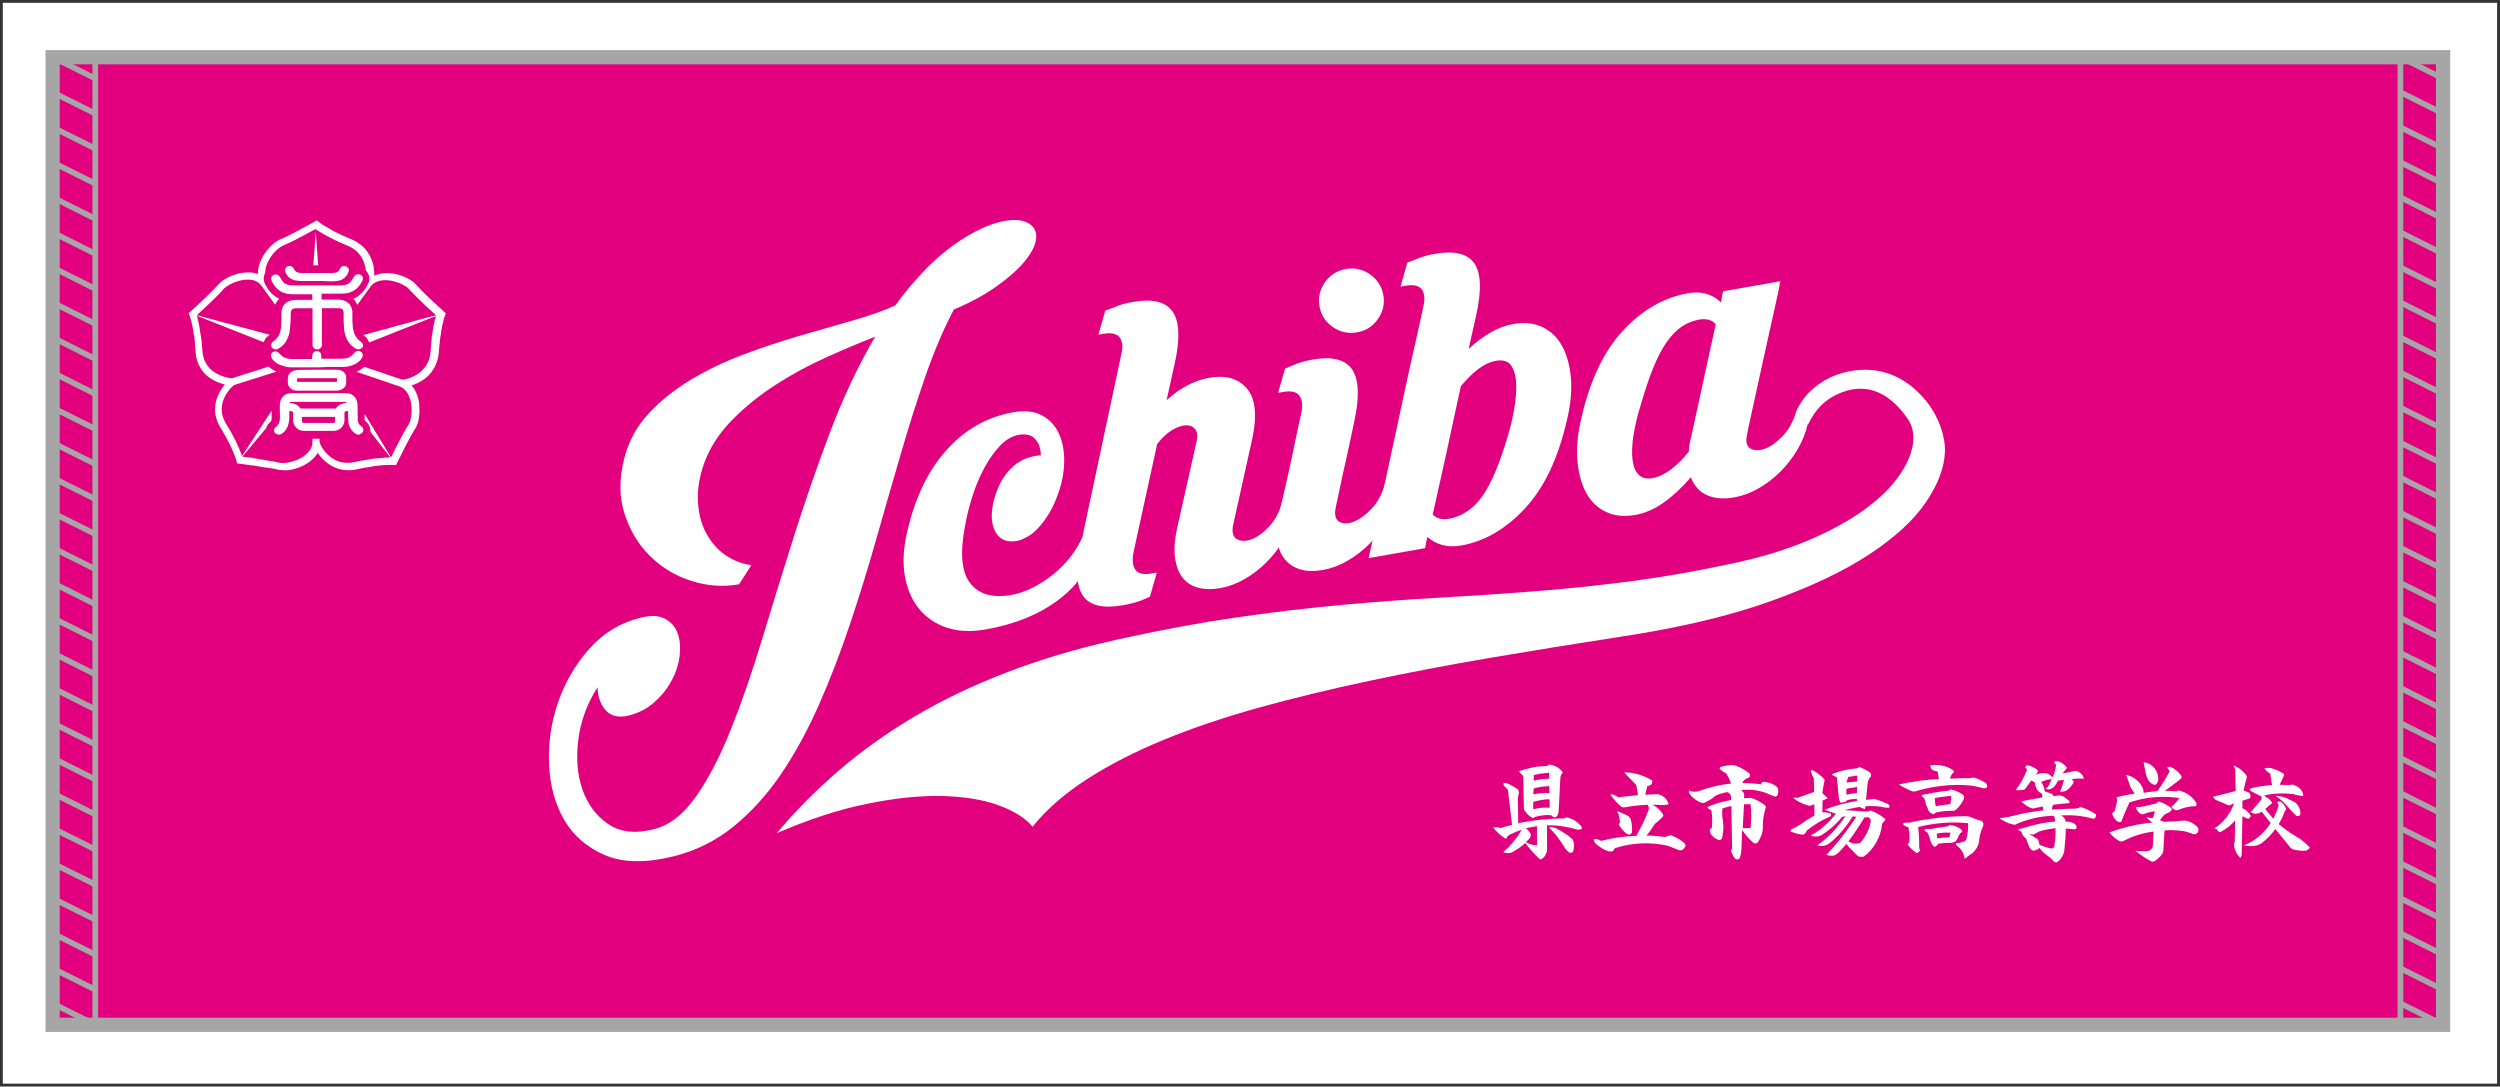
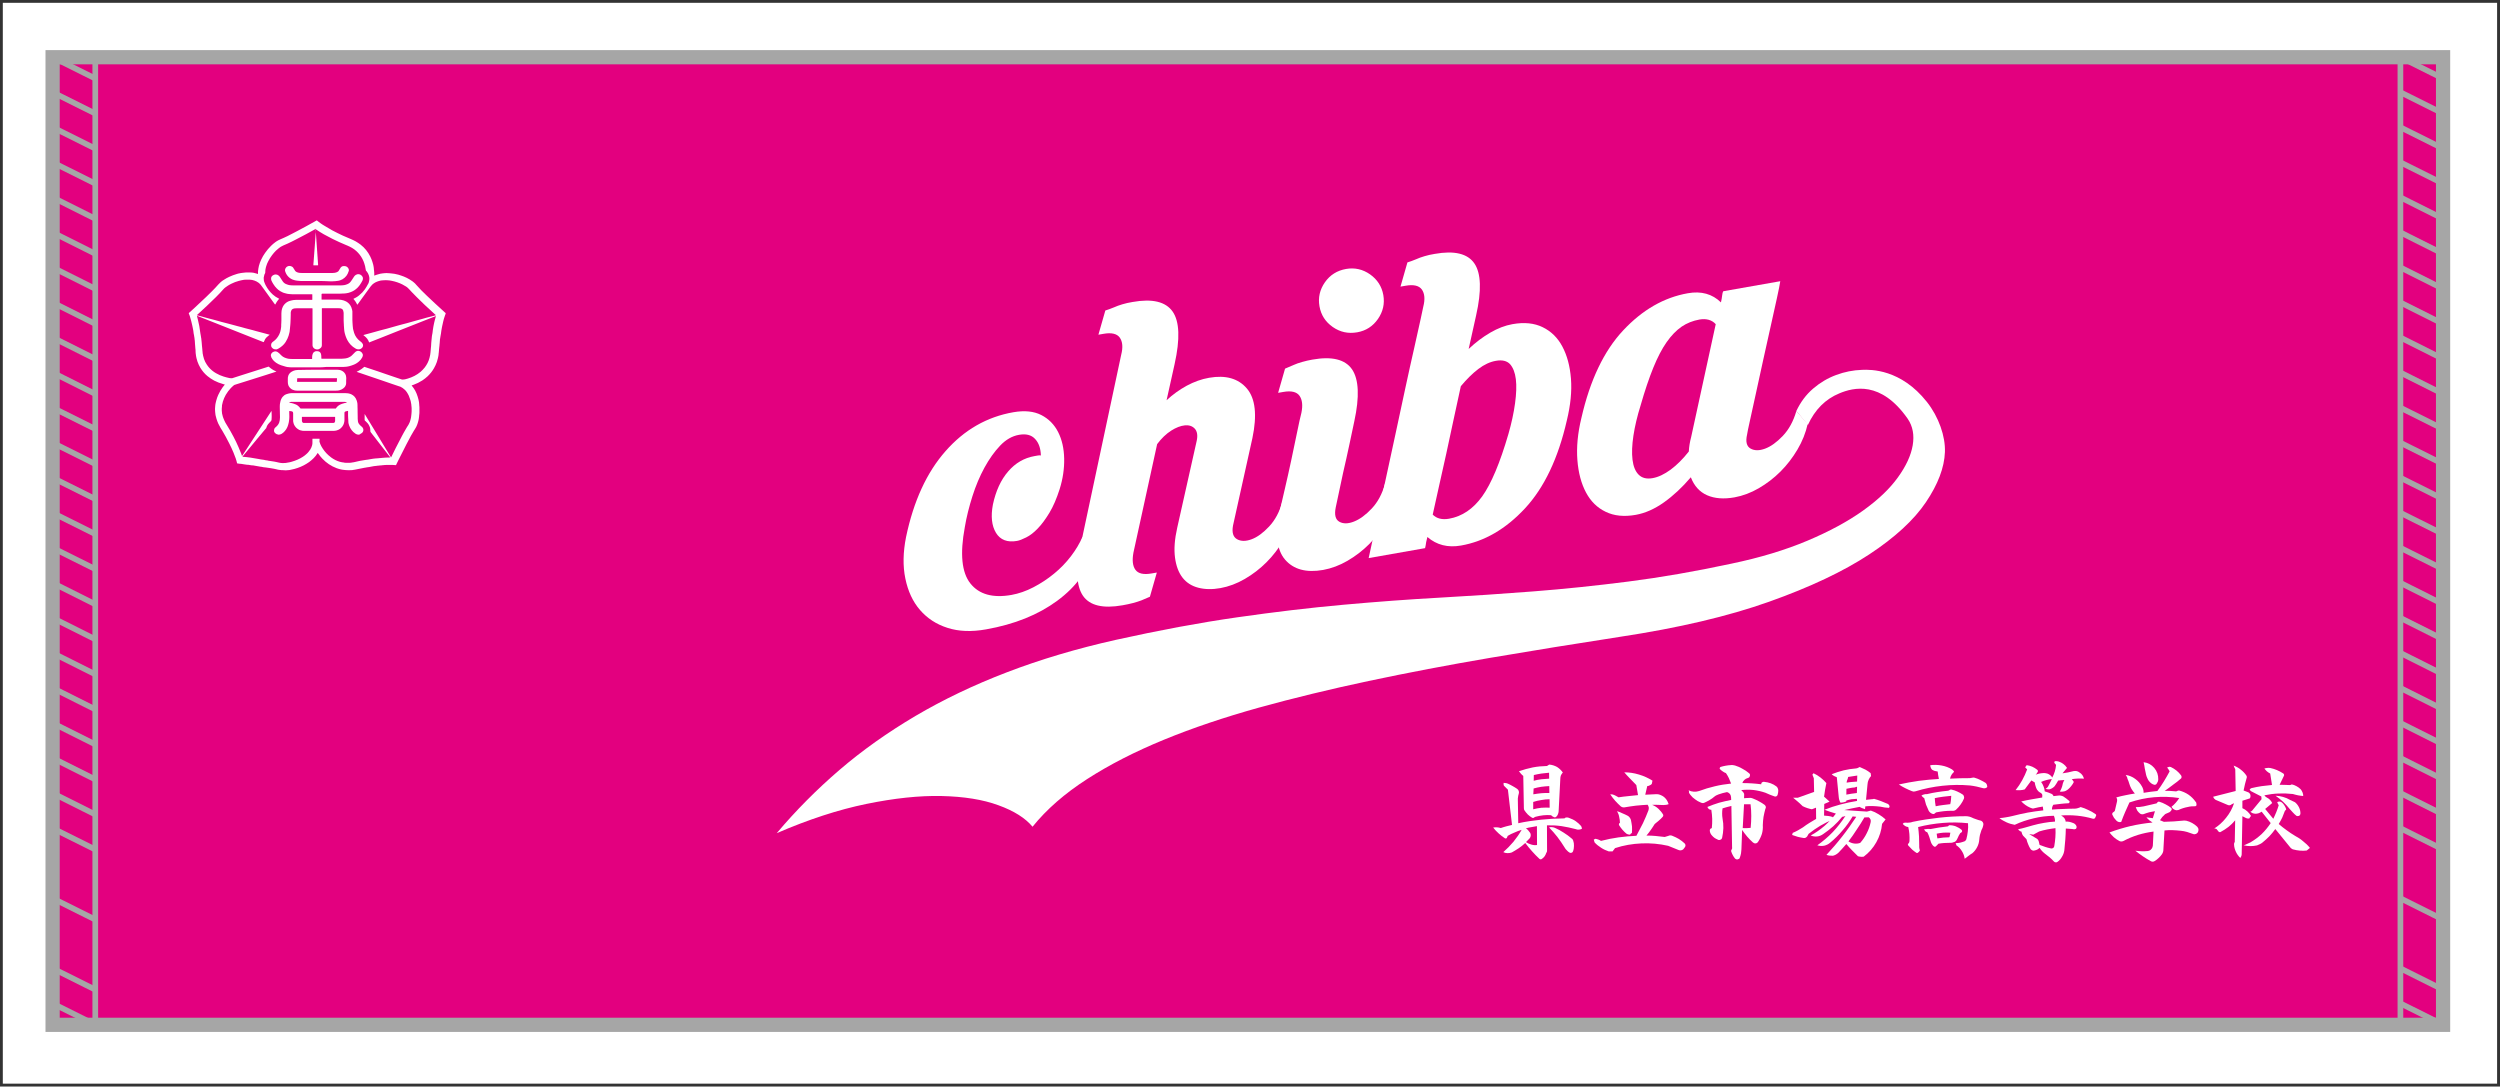
<svg xmlns="http://www.w3.org/2000/svg" version="1.1" id="_x31_418" x="0px" y="0px" viewBox="0 0 2490.2 1082.3" style="enable-background:new 0 0 2490.2 1082.3;" xml:space="preserve">
  <rect x="0" y="0" width="2490.2" height="1082.3" fill="#333333" stroke="none" />
  <style type="text/css">
	.st0{fill:#FFFFFF;}
	.st1{fill:#E3007F;}
	.st2{fill:none;stroke:#A6A6A6;stroke-width:5.669;stroke-miterlimit:10;}
	.st3{fill:none;stroke:#A6A6A6;stroke-width:14.173;stroke-miterlimit:10;}
</style>
  <rect x="2.8" y="2.8" class="st0" width="2484.5" height="1076.6" />
  <g>
    <rect x="52.4" y="57" class="st1" width="2381.1" height="963.8" />
    <g>
      <path class="st0" d="M280.1,468.3c-0.1-0.1-0.2-0.1-0.3-0.1c-0.1,0-0.1,0-0.2,0c-0.6,0-1.1-0.2-1.7-0.2c-0.4-0.1-0.7-0.1-1.1-0.2    c-0.7-0.2-1.4-0.4-2.1-0.5c-0.6-0.1-1.3-0.3-1.9-0.4c-0.2,0-0.4-0.1-0.6-0.1c-0.2,0-0.4-0.1-0.6-0.1c-0.3-0.1-0.7-0.1-1-0.2    c-0.4,0-0.9-0.2-1.3-0.2c-0.4-0.1-0.9-0.1-1.3-0.2c-0.5-0.1-0.9-0.2-1.4-0.2c-0.4-0.1-0.9-0.1-1.3-0.2c-0.3-0.1-0.6-0.1-0.9-0.1    c-0.3,0-0.5-0.1-0.8-0.1c-0.1,0-0.2,0-0.2,0c-0.3-0.1-0.6-0.1-0.9-0.1c-0.5-0.1-1-0.1-1.5-0.3c-0.1,0-0.3,0-0.4-0.1    c-0.5-0.1-1.1-0.2-1.6-0.2c-0.2,0-0.3-0.1-0.5-0.1c-0.2,0-0.4-0.1-0.6-0.1c-0.2,0-0.3,0-0.5-0.1c-0.2,0-0.4-0.1-0.6-0.1    c-0.2,0-0.4-0.1-0.6-0.1c-0.2,0-0.4-0.1-0.6-0.1c-0.2,0-0.4-0.1-0.6-0.1c-0.2,0-0.4-0.1-0.6-0.1c-0.2,0-0.3-0.1-0.5-0.1    c-0.2,0-0.4,0-0.6-0.1c-0.2,0-0.3-0.1-0.5-0.1c-0.2,0-0.5-0.1-0.7-0.1c-0.1,0-0.2,0-0.3,0c-0.3,0-0.7-0.1-1-0.1    c-0.1,0-0.2,0-0.3,0c-0.3,0-0.5-0.1-0.8-0.1c-0.1,0-0.3,0-0.4-0.1c-0.3,0-0.5-0.1-0.8-0.1c-0.1,0-0.3,0-0.4-0.1    c-0.3,0-0.6-0.1-0.9-0.1c-0.1,0-0.2,0-0.2,0c-0.1,0-0.2,0-0.2,0c-0.3,0-0.6-0.1-1-0.1c-0.3,0-0.7-0.1-1-0.1c-0.2,0-0.3,0-0.5-0.1    c-0.3,0-0.5-0.1-0.8-0.1c-0.2,0-0.3,0-0.5-0.1c-0.3,0-0.5-0.1-0.8-0.1c-0.2,0-0.3,0-0.5-0.1c-0.3,0-0.5-0.1-0.8-0.1    c-0.1,0-0.3,0-0.4-0.1c-0.4,0-0.7-0.1-1.1-0.1c-0.1,0-0.2,0-0.3,0c-0.3,0-0.7-0.1-1-0.1c-0.2,0-0.3,0-0.5-0.1    c-0.4,0-0.9-0.1-1.3-0.2c-0.1,0-0.2-0.1-0.2-0.2c0-0.1,0-0.1,0-0.2c-0.1-0.5-0.3-1.1-0.4-1.6c-0.2-0.9-0.5-1.8-0.8-2.7    c-0.7-2-1.5-4-2.3-6c-1.3-3.1-2.7-6.2-4.3-9.3c-2.2-4.4-4.5-8.6-7-12.8c-0.5-0.8-1-1.6-1.5-2.4c-0.9-1.5-1.7-3-2.4-4.5    c-0.7-1.6-1.3-3.2-1.8-4.9c-0.2-0.8-0.4-1.5-0.6-2.3c-0.1-0.4-0.1-0.8-0.3-1.2c-0.1-0.5-0.2-1-0.2-1.5c0-0.1,0-0.2,0-0.2    c-0.1-0.5-0.1-1-0.2-1.5c0-0.2,0-0.3,0-0.5c-0.1-0.5-0.1-0.9-0.1-1.4c0-0.5,0-1.1,0-1.6c0-0.4,0-0.8,0.1-1.2c0-0.1,0-0.2,0-0.2    c0-0.4,0-0.8,0.1-1.1c0-0.4,0.1-0.7,0.1-1.1c0-0.2,0-0.3,0.1-0.5c0-0.1,0-0.2,0-0.2c0-0.3,0.1-0.6,0.2-0.9    c0.1-0.3,0.1-0.6,0.2-0.9c0.2-1,0.2-1,0.5-2c0.5-1.8,1.1-3.6,1.9-5.3c1.2-2.7,2.7-5.2,4.4-7.6c0.6-0.8,1.3-1.6,1.9-2.4    c0.1-0.1,0.1-0.2,0.2-0.3c0-0.1,0-0.1,0-0.1c0,0,0,0-0.1,0c-0.4-0.1-0.8-0.2-1.2-0.3c-3.6-1-6.8-2.3-9.3-3.6    c-2.4-1.3-4.6-2.8-6.7-4.5c-2.8-2.3-5.1-5.1-7-8.2c-1.2-2-2.1-4-2.9-6.2c-0.4-1.2-0.7-2.3-1-3.5c-0.2-0.7-0.3-1.3-0.4-2    c-0.1-0.5-0.2-1-0.2-1.5c-0.1-0.5-0.1-1-0.2-1.5c-0.1-0.6-0.1-1.2-0.1-1.8c0-0.2,0-0.4,0-0.6c-0.1-0.5-0.1-1-0.1-1.5    c0-0.2,0-0.5-0.1-0.7c-0.1-0.5-0.1-0.9-0.1-1.4c-0.1-0.8-0.2-1.6-0.2-2.4c-0.1-0.4-0.1-0.9-0.1-1.3c0-0.1,0-0.3,0-0.4    c-0.1-0.3-0.1-0.6-0.1-1c0-0.1,0-0.3,0-0.4c-0.1-0.4-0.1-0.8-0.1-1.2c0-0.1,0-0.3-0.1-0.4c0-0.1,0-0.2,0-0.2    c0-0.6-0.2-1.2-0.2-1.8c0-0.2,0-0.4-0.1-0.6c0-0.1,0-0.3-0.1-0.4c0-0.3-0.1-0.6-0.1-1c0-0.1,0-0.3-0.1-0.4c0-0.2,0-0.4-0.1-0.6    c0-0.2-0.1-0.3-0.1-0.5c0-0.2-0.1-0.4-0.1-0.6c0-0.1,0-0.2-0.1-0.3c0-0.3-0.1-0.6-0.1-0.9c0-0.3-0.1-0.6-0.1-0.9    c-0.1-0.5-0.2-0.9-0.2-1.4c0-0.4-0.1-0.7-0.2-1c-0.1-0.3-0.1-0.7-0.2-1c-0.1-0.3-0.1-0.7-0.2-1c-0.1-0.6-0.3-1.3-0.4-1.9    c-0.1-0.6-0.2-1.1-0.4-1.7c-0.2-0.8-0.4-1.6-0.6-2.5c-0.4-1.5-0.9-3.4-1.4-5c-0.2-0.5-0.4-1.1-0.6-1.6c-0.1-0.3-0.3-0.7-0.4-1    c0-0.1,0-0.2-0.1-0.2c0-0.1,0-0.2,0.1-0.2c0.1-0.1,0.2-0.2,0.3-0.3c1.9-1.7,3.8-3.4,5.7-5.2c3.8-3.5,7.6-7.1,11.4-10.7    c1.9-1.9,3.8-3.7,5.7-5.6c1.1-1.1,2.2-2.3,3.3-3.4c1-1,2-2.1,2.9-3.2c0.7-0.8,1.5-1.6,2.4-2.4c1-0.9,2.1-1.7,3.3-2.4    c1.7-1.1,3.4-2.1,5.2-2.9c2.5-1.2,5.1-2.1,7.7-2.9c1-0.3,1.7-0.5,3-0.7c0.3-0.1,0.6-0.1,0.9-0.2c0.3-0.1,0.5-0.1,0.8-0.1    c0.5-0.1,1-0.1,1.5-0.2c0.1,0,0.3,0,0.4,0c0.3,0,0.5-0.1,0.8-0.1c0.2,0,0.5-0.1,0.7-0.1c0.5,0,1-0.1,1.5-0.1c0.2,0,0.5,0,0.7,0    c0.5,0,1,0,1.6,0c0.2,0,0.4,0,0.7,0c0.6,0,1.2,0.1,1.8,0.1c0.1,0,0.3,0,0.4,0c0.3,0,0.5,0.1,0.8,0.1c0.1,0,0.2,0,0.3,0    c0.3,0.1,0.6,0.1,0.9,0.2c0.3,0,0.5,0.1,0.8,0.2c0.9,0.2,1.7,0.4,2.6,0.7c0.2,0.1,0.4,0.1,0.5,0.2c0.1,0,0.2,0,0.2,0    c0,0,0-0.1,0.1-0.1c0-0.2,0-0.3,0-0.5c0-0.6,0-1.2,0-1.8c0-0.3,0-0.7,0.1-1c0-0.2,0-0.4,0.1-0.6c0-0.3,0-0.5,0.1-0.8    c0-0.1,0-0.2,0-0.2c0.1-1,0.4-2,0.6-3c0.6-2.2,1.3-4.3,2.3-6.3c1.1-2.4,2.4-4.6,3.9-6.7c1.7-2.5,3.7-4.8,5.9-7    c1.3-1.3,2.7-2.5,4.2-3.6c1-0.7,2-1.4,3-1.9c0.6-0.3,1.3-0.7,1.9-0.9c2.5-1,4.9-2.2,7.3-3.3c3-1.5,6-3,8.9-4.6    c6.3-3.3,12.5-6.7,18.7-10.2c0.5-0.3,0.9-0.5,1.4-0.8c0.1,0,0.2,0,0.2,0c0,0,0,0,0.1,0c0.1,0,0.1,0.1,0.2,0.2    c0.3,0.2,0.6,0.5,0.9,0.7c0.8,0.7,1.6,1.3,2.5,1.9c1.2,0.8,2.4,1.7,3.7,2.4c2.6,1.6,5.2,3.1,7.8,4.6c3.6,1.9,7.2,3.7,10.9,5.4    c2.5,1.1,5.1,2.2,7.7,3.3c1.6,0.7,3.2,1.4,4.8,2.3c1.7,1,3.4,2.1,5,3.3c4.1,3.2,7.3,7.2,9.6,11.8c0.9,1.8,1.6,3.6,2.2,5.5    c0.3,0.9,0.5,1.9,0.8,2.8c0.2,0.7,0.3,1.4,0.4,2.1c0.1,0.5,0.1,1,0.2,1.5c0,0.1,0,0.2,0,0.3c0,0.4,0.1,0.7,0.1,1.1    c0,0.2,0,0.4,0.1,0.7c0,0.4,0.1,0.8,0.1,1.2c0,0.4,0,0.7,0.1,1.1c0,0.7,0,1.3,0,2c0,0.2,0,0.4,0,0.6c0,0.1,0.1,0.2,0.2,0.1    c0.2-0.1,0.3-0.1,0.5-0.2c0.6-0.2,1.1-0.4,1.7-0.6c1-0.3,1.9-0.6,2.8-0.8c0.4-0.1,0.8-0.2,1.2-0.3c0.5-0.1,1-0.2,1.5-0.2    c0.2,0,0.3,0,0.5-0.1c0.4-0.1,0.7-0.1,1.1-0.1c0.4,0,0.8,0,1.2-0.1c1-0.1,2-0.1,2.9,0c0.5,0,1,0.1,1.6,0.1c0.3,0,0.7,0,1,0.1    c0.1,0,0.1,0,0.2,0c0.5,0,1.1,0.1,1.6,0.2c0.3,0,0.6,0.1,0.9,0.1c0.3,0.1,0.6,0.1,0.9,0.1c0.3,0.1,0.6,0.1,1,0.2    c1.3,0.3,2,0.4,3.1,0.7c2.1,0.6,3.7,1.2,5.6,1.9c2,0.8,4,1.8,5.8,2.9c1,0.6,2,1.3,3,2c0.6,0.5,1.2,0.9,1.8,1.5    c0.5,0.5,1.1,1,1.5,1.6c1.7,1.9,3.4,3.8,5.2,5.6c1.8,1.8,3.6,3.6,5.5,5.4c2.8,2.7,5.6,5.3,8.4,7.9c3.2,3,6.4,5.9,9.6,8.8    c0.1,0.1,0.2,0.2,0.4,0.3c0.1,0.1,0.2,0.2,0.3,0.3c0,0,0.1,0,0.1,0c0,0.2,0,0.4,0,0.7c-0.1,0-0.1,0.1-0.1,0.1    c-0.1,0.2-0.1,0.3-0.1,0.5c-0.1,0.2-0.1,0.4-0.2,0.5c-0.1,0.4-0.3,0.7-0.4,1.1c-0.3,0.9-0.6,1.8-1,3.1c-0.3,0.9-0.5,1.9-0.7,2.8    c-0.2,0.8-0.4,1.5-0.5,2.3c-0.1,0.6-0.3,1.2-0.4,1.8c-0.1,0.7-0.3,1.3-0.4,2c0,0.4-0.2,0.8-0.2,1.2c-0.1,0.3-0.1,0.7-0.2,1    c-0.1,0.5-0.1,0.9-0.2,1.4c-0.1,0.5-0.2,1-0.2,1.5c-0.1,0.3-0.1,0.6-0.1,0.9c0,0.1,0,0.2-0.1,0.3c0,0.2-0.1,0.4-0.1,0.6    c0,0.2-0.1,0.4-0.1,0.6c0,0.2-0.1,0.4-0.1,0.6c0,0.2,0,0.3-0.1,0.5c-0.1,0.3-0.1,0.5-0.1,0.8c0,0.1,0,0.3-0.1,0.4    c-0.1,0.3-0.1,0.5-0.1,0.8c0,0.2,0,0.3-0.1,0.5c0,0.3-0.1,0.5-0.1,0.8c0,0.1,0,0.3,0,0.4c-0.1,0.4-0.1,0.8-0.1,1.1    c0,0.1,0,0.2,0,0.2c-0.1,0.4-0.1,0.9-0.1,1.3c-0.1,0.6-0.1,1.2-0.2,1.9c0,0.1,0,0.1,0,0.2c-0.1,0.4-0.1,0.8-0.1,1.1    c0,0.2,0,0.5-0.1,0.7c0,0.4-0.1,0.8-0.1,1.1c0,0.3,0,0.6-0.1,0.9c0,0.4-0.1,0.8-0.1,1.2c0,0.4,0,0.7-0.1,1.1    c0,0.4-0.1,0.9-0.1,1.3c0,0.2,0,0.5-0.1,0.7c0,0.3-0.1,0.5-0.1,0.8c0,0.1,0,0.3,0,0.4c-0.1,0.5-0.1,1-0.2,1.5    c-0.1,0.8-0.3,1.6-0.5,2.4c-0.3,1.3-0.7,2.5-1,3.6c-0.8,2.2-1.7,4.3-2.9,6.3c-1.7,3-3.8,5.6-6.3,8c-1.6,1.5-3.4,2.9-5.2,4.1    c-2.8,1.8-5.8,3.3-8.9,4.4c-0.5,0.2-1,0.4-1.5,0.5c-0.1,0-0.2,0.1-0.3,0.1c-0.1,0-0.1,0.1,0,0.1c0.1,0.1,0.2,0.2,0.2,0.3    c1.3,1.5,2.3,3.1,3.3,4.8c1,1.9,1.8,3.8,2.4,5.8c0.3,0.9,0.5,1.8,0.8,2.8c0.2,0.6,0.3,1.3,0.4,1.9c0.1,0.4,0.2,0.7,0.2,1.1    c0.1,0.3,0.1,0.6,0.1,1c0,0.1,0,0.1,0,0.2c0.1,0.4,0.1,0.8,0.1,1.1c0,0.1,0,0.3,0,0.4c0.1,0.3,0.1,0.6,0.1,1    c0,0.4,0.1,0.9,0.1,1.3c0,0.3,0,0.7,0,1c0,1.1,0,2.3,0,3.4c0,0.3,0,0.7,0,1c0,0.5-0.1,0.9-0.1,1.4c0,0.2,0,0.4-0.1,0.7    c-0.1,0.4-0.1,0.8-0.1,1.1c0,0.1,0,0.2,0,0.3c-0.1,0.3-0.1,0.5-0.1,0.8c0,0.3-0.1,0.6-0.1,0.9c-0.1,0.4-0.2,0.9-0.2,1.3    c-0.1,0.6-0.3,1.2-0.4,1.8c-0.4,1.4-0.7,2.6-1.2,3.8c-0.6,1.5-1.2,2.8-2.1,4.1c-0.4,0.6-0.8,1.2-1.2,1.9c-1,1.7-2,3.3-2.9,5    c-1.5,2.7-3,5.5-4.4,8.3c-2.6,5-5.2,10.1-7.7,15.2c-0.8,1.6-1.5,3.1-2.3,4.7c-0.1,0.2-0.2,0.4-0.3,0.7c0,0,0,0.1-0.1,0.1    c-0.1,0.1-0.2,0.2-0.3,0.1c-0.5,0-1.1,0-1.6-0.1c-0.5-0.1-1.1-0.1-1.6-0.1c-1.7,0-3.4,0-5.1,0c-0.3,0-0.5,0-0.8,0    c-0.7,0.1-1.3,0.1-2,0.1c-0.3,0-0.7,0-1,0.1c-0.4,0-0.8,0.1-1.2,0.1c-0.2,0-0.5,0-0.7,0.1c-0.5,0.1-0.9,0.1-1.4,0.1    c-0.7,0.1-1.4,0.1-2,0.2c-0.3,0.1-0.7,0.1-1.1,0.1c-0.2,0-0.3,0-0.5,0.1c-0.3,0.1-0.6,0.1-1,0.1c-0.3,0-0.6,0.1-1,0.1    c-0.3,0-0.5,0.1-0.8,0.1c-0.2,0-0.3,0-0.5,0.1c-0.2,0-0.4,0.1-0.6,0.1c-0.2,0-0.3,0.1-0.5,0.1c-0.2,0-0.4,0.1-0.6,0.1    c-0.2,0-0.3,0-0.5,0.1c-0.2,0-0.3,0-0.5,0.1c-0.2,0-0.4,0.1-0.6,0.1c-0.1,0-0.3,0-0.4,0.1c-0.2,0.1-0.5,0.1-0.7,0.1    c-0.2,0-0.5,0.1-0.7,0.1c-0.5,0.1-0.9,0.2-1.4,0.2c-0.3,0.1-0.6,0.1-1,0.2c-0.4,0.1-0.9,0.1-1.3,0.2c-0.4,0-0.7,0.1-1,0.2    c-0.4,0-0.7,0.2-1,0.2c-0.3,0.1-0.6,0.1-1,0.2c-0.3,0.1-0.7,0.1-1,0.2c-0.3,0-0.6,0.1-1,0.2c-0.3,0.1-0.7,0.1-1,0.2    c-0.3,0.1-0.6,0.1-1,0.2c-0.5,0.1-1,0.2-1.5,0.3c-0.5,0.1-1,0.2-1.5,0.3c-0.1,0-0.2,0-0.2,0c-0.2,0-0.4,0.1-0.6,0.1    c-0.2,0-0.4,0.1-0.6,0.1c-0.1,0-0.3,0-0.4,0.1c-0.6,0-1.1,0.1-1.7,0.1c-0.1,0-0.3,0-0.4,0c-1,0-2.1,0.1-3.1,0c-0.7,0-1.4,0-2-0.1    c-0.6,0-1.2-0.1-1.8-0.2c-0.5,0-1-0.2-1.5-0.2c-0.6-0.1-1.3-0.3-1.9-0.4c-1.1-0.3-2.3-0.6-3.6-1.1c-2.7-1-5.2-2.3-7.6-3.9    c-2.4-1.6-4.5-3.4-6.5-5.5c-1.4-1.5-2.8-3.1-4-4.9c-0.1-0.2-0.2-0.4-0.4-0.5c0-0.1-0.1-0.1-0.1-0.2c-0.1-0.1-0.2-0.1-0.3,0    c-0.1,0.1-0.2,0.2-0.2,0.3c-1,1.7-2.3,3.3-3.7,4.7c-1.4,1.4-2.9,2.7-4.5,3.9c-1.7,1.2-3.5,2.3-5.4,3.3c-2,1-4,1.9-6.1,2.6    c-2,0.7-4.2,1.3-6.4,1.7c-0.3,0.1-0.6,0.1-0.9,0.2c-0.3,0.1-0.6,0.1-1,0.2c-0.1,0-0.2,0-0.2,0c-0.2,0.1-0.5,0.1-0.7,0.1    c-0.1,0-0.3,0-0.4,0c-0.4,0.1-0.9,0.1-1.3,0.1c-0.1,0-0.2,0-0.3,0c-0.1,0-0.2,0.1-0.3,0.1C282.7,468.3,281.4,468.3,280.1,468.3z     M318.5,440.8c0.2,0.6,0.3,1,0.5,1.5c0.3,0.7,0.6,1.4,1,2.1c1.9,3.4,4.2,6.4,7.1,9c0.9,0.8,1.8,1.6,2.8,2.3    c2.6,1.9,5.5,3.4,8.7,4.3c0.4,0.1,0.8,0.2,1.3,0.3c0.3,0.1,0.6,0.2,1,0.2c0.5,0.1,1,0.2,1.5,0.2c0.1,0,0.3,0,0.4,0.1    c0.2,0,0.4,0,0.6,0.1c0.5,0,0.9,0.1,1.4,0.1c0.2,0,0.3,0,0.5,0c0.7,0,1.5,0,2.2,0c0.2,0,0.4,0,0.7,0c0.4,0,0.8-0.1,1.1-0.1    c0.3,0,0.5,0,0.8-0.1c0.1,0,0.3,0,0.4-0.1c0.5,0,1-0.2,1.5-0.2c0.6-0.1,1.3-0.2,1.9-0.4c0.6-0.1,1.1-0.2,1.7-0.4    c0.7-0.2,1.4-0.3,2.2-0.5c0.3-0.1,0.7-0.2,1-0.2c0.4-0.1,0.8-0.2,1.2-0.2c0.4-0.1,0.8-0.1,1.2-0.2c0.4,0,0.8-0.1,1.2-0.2    c0.4-0.1,0.8-0.1,1.2-0.2c0.5-0.1,0.9-0.1,1.4-0.2c0.5-0.1,1-0.2,1.5-0.2c0.2,0,0.4-0.1,0.6-0.1c0.2,0,0.4-0.1,0.6-0.1    c0.2,0,0.3,0,0.5-0.1c0.2,0,0.4-0.1,0.6-0.1c0.2,0,0.4-0.1,0.6-0.1s0.4-0.1,0.6-0.1c0.2,0,0.4-0.1,0.6-0.1c0.2,0,0.4-0.1,0.6-0.1    c0.2,0,0.4-0.1,0.6-0.1c0.6-0.1,1.2-0.2,1.9-0.2c0,0,0.1,0,0.1,0c0.2,0,0.5-0.1,0.7-0.1c0.2,0,0.3,0,0.5,0    c0.4-0.1,0.9-0.1,1.3-0.1c0.6-0.1,1.3-0.1,2-0.2c0.1,0,0.2,0,0.2,0c0.4-0.1,0.7-0.1,1.1-0.1c0.3,0,0.6,0,0.9-0.1    c0.4,0,0.9-0.1,1.3-0.1c0.4,0,0.8,0,1.2-0.1c0.5,0,1.1-0.1,1.6-0.1c1.2,0,2.3-0.1,3.5-0.1c0.1,0,0.3,0,0.4,0c0,0,0.1,0,0.1,0    c0.1,0,0.1-0.2,0.1-0.2c-0.1-0.2-0.3-0.4-0.4-0.5c-2.2-2.9-4.4-5.7-6.7-8.6c-2.1-2.7-4.2-5.4-6.3-8.1c-2-2.5-3.9-5.1-5.9-7.6    c-0.1-0.2-0.2-0.3-0.3-0.5c-0.1-0.2-0.2-0.3-0.2-0.5c0-0.2,0-0.4,0-0.7c0-0.7-0.1-1.5-0.2-2.2c-0.1-0.7-0.3-1.3-0.6-2    c-0.5-1.2-1.1-2.3-2-3.3c-0.6-0.7-1.2-1.3-1.9-1.9c-0.2-0.2-0.4-0.3-0.6-0.5c-0.3-0.3-0.4-0.4-0.4-0.8c0-0.2,0-0.5,0-0.7    c0-0.7,0-1.5,0-2.2c0-0.7,0-1.4,0-2.1c0-0.2,0-0.4,0-0.6c0,0,0-0.1,0-0.1c0,0,0,0,0-0.1c0.1,0,0.1,0,0.1,0    c0.1,0.1,0.2,0.3,0.3,0.5c3.5,5.7,6.9,11.4,10.4,17.1c3.4,5.6,6.8,11.2,10.2,16.8c1.6,2.6,3.2,5.3,4.8,7.9    c0.1,0.2,0.2,0.4,0.4,0.6c0,0,0,0,0.1,0.1c0.1,0,0.1,0,0.1,0c0.1-0.1,0.2-0.3,0.2-0.4c1.5-3,2.9-6,4.4-8.9c2-3.9,4-7.8,6-11.6    c1.3-2.4,2.5-4.7,3.9-7c0.9-1.5,1.7-3,2.7-4.4c0.4-0.7,0.8-1.4,1.1-2.2c0.5-1.1,0.8-2.2,1.1-3.4c0.2-0.6,0.3-1.2,0.4-1.8    c0.1-0.3,0.1-0.5,0.1-0.8c0.1-0.3,0.1-0.5,0.1-0.8c0.1-0.6,0.2-1.1,0.2-1.7c0,0,0-0.1,0-0.1c0.1-0.4,0.1-0.8,0.1-1.1    c0-0.5,0.1-1,0.1-1.6c0-1,0-1.9,0-2.9c0-0.5-0.1-1.1-0.1-1.6c0-0.2,0-0.5-0.1-0.7c-0.1-0.4-0.1-0.8-0.1-1.2c0-0.1,0-0.2,0-0.2    c-0.1-0.5-0.1-1.1-0.3-1.6c0-0.4-0.2-0.9-0.2-1.3c-0.1-0.3-0.1-0.5-0.2-0.8c-0.1-0.2-0.1-0.5-0.2-0.7c-0.1-0.3-0.2-0.6-0.3-0.9    c-0.4-1.2-0.8-2.4-1.3-3.6c-0.6-1.3-1.3-2.5-2.1-3.7c-0.6-0.9-1.3-1.7-2.1-2.4c-1.2-1.1-2.5-2.1-4-2.8c-0.2-0.1-0.5-0.2-0.8-0.3    c-0.1,0-0.3-0.1-0.4-0.1c-2.7-0.9-5.3-1.8-8-2.7c-2.8-1-5.6-1.9-8.4-2.9c-3.1-1.1-6.2-2.1-9.4-3.2c-3.1-1.1-6.3-2.1-9.4-3.2    c-2.3-0.8-4.5-1.5-6.8-2.3c-0.1,0-0.3-0.1-0.4-0.1c-0.1,0-0.1-0.1-0.1-0.1c0-0.1,0-0.1,0.1-0.1c0.2-0.1,0.3-0.2,0.5-0.3    c0.5-0.3,1.1-0.5,1.6-0.8c1.8-1,3.4-2.1,4.9-3.4c0.1-0.1,0.2-0.2,0.3-0.3c0.1-0.1,0.2-0.1,0.3-0.1c0.1,0,0.2,0,0.2,0.1    c1.7,0.6,3.4,1.2,5.1,1.7c2.8,0.9,5.6,1.9,8.4,2.8c2.8,1,5.6,1.9,8.4,2.9c3.1,1.1,6.3,2.1,9.4,3.2c1.9,0.6,3.8,1.3,5.7,1.9    c0.2,0.1,0.5,0.1,0.7,0.1c0.4,0,0.8,0,1.1-0.1c0.1,0,0.2,0,0.2,0c0.5,0,0.9-0.2,1.4-0.2c0.9-0.2,1.8-0.4,2.6-0.7    c2.3-0.7,4.6-1.6,6.7-2.7c2.1-1.1,4.1-2.4,6-4c1.5-1.3,2.9-2.8,4.2-4.4c2.2-2.9,3.8-6,4.7-9.5c0.2-0.8,0.3-1.2,0.5-2.2    c0.1-0.3,0.1-0.6,0.2-0.9c0.1-0.3,0.1-0.6,0.1-0.9c0.1-0.5,0.1-0.9,0.2-1.4c0-0.1,0-0.2,0-0.2c0.1-0.3,0.1-0.6,0.1-1    c0-0.4,0-0.7,0.1-1.1c0-0.4,0.1-0.9,0.1-1.3c0-0.4,0-0.8,0.1-1.2c0-0.3,0-0.5,0.1-0.8c0-0.4,0-0.8,0.1-1.2c0-0.1,0-0.3,0-0.4    c0-0.5,0.1-1,0.1-1.5c0-0.1,0-0.2,0-0.3c0-0.4,0.1-0.8,0.1-1.2c0-0.7,0.2-1.4,0.2-2.1c0.1-0.6,0.2-1.2,0.2-1.9c0,0,0-0.1,0-0.1    c0.1-0.3,0.1-0.6,0.1-1c0-0.3,0.1-0.6,0.1-1c0-0.2,0-0.4,0.1-0.6c0-0.2,0.1-0.4,0.1-0.6c0-0.2,0-0.3,0.1-0.5    c0-0.2,0.1-0.4,0.1-0.6c0-0.1,0-0.3,0.1-0.4c0-0.2,0.1-0.5,0.1-0.7c0-0.3,0.1-0.5,0.1-0.8c0-0.3,0.1-0.6,0.1-0.9    c0.1-0.3,0.1-0.6,0.1-0.9c0-0.4,0.1-0.8,0.2-1.2c0.1-0.4,0.1-0.9,0.2-1.3c0-0.2,0.1-0.4,0.1-0.6c0-0.2,0.1-0.4,0.1-0.6    c0.1-0.7,0.3-1.3,0.4-2c0.1-0.6,0.3-1.3,0.4-1.9c0.2-0.8,0.4-1.6,0.6-2.4c0.3-1.1,0.6-2.2,0.9-3.3c0-0.2,0.1-0.3,0.1-0.5    c0-0.1,0-0.1,0-0.1c0,0-0.1,0-0.2,0c-0.1,0-0.2,0-0.2,0.1c-3.7,1.5-7.4,2.9-11.2,4.4c-4.5,1.8-8.9,3.5-13.4,5.3    c-4.5,1.8-9,3.6-13.4,5.3c-4.6,1.8-9.2,3.7-13.8,5.5c-4.1,1.6-8.1,3.2-12.2,4.8c-0.6,0.2-1.1,0.4-1.7,0.7c-0.1,0-0.2,0-0.2,0.1    c-0.1,0-0.2-0.1-0.2-0.1c-0.1-0.2-0.1-0.4-0.2-0.5c-0.4-1.1-1-2.2-1.7-3.1c-0.8-1-1.7-1.9-2.7-2.7c-0.1-0.1-0.2-0.2-0.3-0.2    c-0.2-0.1-0.3-0.3-0.5-0.4c0,0-0.1-0.1-0.1-0.1c-0.1-0.1-0.1-0.1-0.1-0.2c0,0,0.1-0.1,0.1-0.1c0.5-0.1,0.9-0.3,1.4-0.4    c1.1-0.3,2.2-0.6,3.3-0.9c1.1-0.3,2.2-0.6,3.3-0.9c1.3-0.4,2.7-0.7,4-1.1c1.3-0.4,2.6-0.7,3.9-1.1c1.1-0.3,2.3-0.6,3.4-0.9    c1.3-0.3,2.6-0.7,3.9-1c1.3-0.4,2.6-0.7,3.9-1.1c1.3-0.4,2.6-0.7,3.9-1.1c1.3-0.3,2.6-0.7,3.9-1.1c1.4-0.4,2.7-0.7,4.1-1.1    c1.3-0.3,2.6-0.7,3.9-1c1.3-0.4,2.6-0.7,3.9-1.1c1.3-0.3,2.6-0.7,3.9-1.1c1.6-0.4,3.2-0.8,4.7-1.3c1.1-0.3,2.2-0.6,3.3-0.9    c1.3-0.4,2.6-0.7,3.9-1.1c1.3-0.3,2.6-0.7,3.9-1c1.2-0.3,2.3-0.6,3.5-0.9c0.6-0.2,1.2-0.3,1.7-0.5c0.1,0,0.1,0,0.2,0    c0.1,0,0.1-0.2,0-0.3c-0.3-0.2-0.5-0.5-0.8-0.7c-3.4-3.1-6.7-6.2-10.1-9.3c-2.7-2.5-5.3-5.1-7.9-7.7c-1.7-1.7-3.3-3.4-5-5.1    c-0.8-0.9-1.7-1.8-2.5-2.7c-0.5-0.5-1-1-1.5-1.5c-0.6-0.6-1.3-1.1-2-1.5c-1.1-0.7-2.3-1.4-3.5-2c-3-1.5-6.7-2.8-10.3-3.5    c-0.3-0.1-0.7-0.1-1-0.2c-0.2,0-0.5-0.1-0.7-0.1c-0.1,0-0.3,0-0.4-0.1c-0.4-0.1-0.8-0.1-1.1-0.1c-0.4,0-0.8-0.1-1.2-0.1    c-1.2-0.1-2.5-0.1-3.7,0c-0.5,0-1,0-1.5,0.1c-0.1,0-0.2,0-0.2,0c-0.5,0-1,0.2-1.5,0.2c-0.6,0.1-1.3,0.3-1.9,0.5    c-1.1,0.3-2.2,0.8-3.3,1.3c-1.1,0.6-2.1,1.3-3,2.1c-0.6,0.6-1.2,1.2-1.7,1.9c-2.8,3.9-5.7,7.8-8.5,11.7c-1.4,1.9-2.8,3.8-4.1,5.7    c-0.1,0.2-0.3,0.4-0.4,0.5c0,0.1-0.1,0.1-0.2,0.2c-0.1,0.1-0.2,0.1-0.3,0c-0.1-0.2-0.2-0.4-0.3-0.7c-0.7-1.4-1.5-2.7-2.5-3.9    c-0.2-0.3-0.5-0.5-0.7-0.8c0,0-0.1-0.1-0.1-0.1c0,0,0-0.1,0-0.2c0,0,0,0,0.1-0.1c0.1-0.1,0.2-0.1,0.3-0.2c0.4-0.2,0.7-0.3,1.1-0.5    c1.4-0.7,2.7-1.5,3.9-2.5c1.2-1,2.4-2.1,3.5-3.2c0.9-1,1.7-2,2.5-3.1c1.2-1.7,2.2-3.5,3.2-5.4c0,0,0-0.1,0.1-0.1    c0.3-0.5,0.5-1.1,0.6-1.7c0.2-0.6,0.3-1.2,0.4-1.8c0-0.1,0-0.2,0-0.3c0-0.2,0-0.4,0.1-0.6c0.1-0.9,0-1.7-0.2-2.6    c-0.1-0.5-0.2-1-0.4-1.5c-0.4-1.3-1.1-2.4-1.9-3.5c-0.2-0.2-0.3-0.4-0.5-0.6c-0.1-0.1-0.2-0.2-0.3-0.3c-0.1-0.1-0.2-0.3-0.2-0.4    c0-0.2-0.1-0.4-0.1-0.6c0-0.2,0-0.4-0.1-0.6c-0.1-0.5-0.1-1-0.3-1.5c0-0.4-0.2-0.8-0.2-1.2c-0.2-1-0.5-1.9-0.8-2.8    c-0.5-1.7-1.2-3.3-2-4.8c-1.5-2.9-3.6-5.5-6-7.7c-1.3-1.2-2.7-2.2-4.2-3.1c-1.5-0.9-3-1.6-4.6-2.3c-0.6-0.2-1.1-0.5-1.7-0.7    c-4.4-1.8-8.7-3.8-13-5.9c-3-1.5-6-3.1-8.9-4.7c-2.5-1.5-5.1-3-7.5-4.7c-0.1-0.1-0.2-0.1-0.3-0.2c0,0-0.1,0-0.1,0    c-0.1,0-0.2,0.1-0.2,0.1c0,0.5,0,1,0.1,1.5c0.1,0.6,0.1,1.2,0.1,1.8c0,0.4,0,0.8,0.1,1.1c0.1,0.6,0.1,1.1,0.1,1.7    c0,0.4,0,0.8,0.1,1.2c0,0.6,0.1,1.1,0.1,1.7c0,0.4,0,0.8,0.1,1.1c0.1,0.7,0.1,1.4,0.1,2c0,0.3,0,0.7,0.1,1    c0.1,0.6,0.1,1.1,0.1,1.7c0,0.4,0,0.8,0.1,1.2c0,0.6,0.1,1.1,0.1,1.7c0,0.4,0,0.8,0.1,1.1c0.1,0.7,0.1,1.3,0.1,2    c0,0.4,0,0.7,0.1,1.1c0.1,0.6,0.1,1.1,0.1,1.7c0,0.4,0,0.8,0.1,1.2c0,0.6,0.1,1.1,0.1,1.7c0,0.4,0,0.8,0.1,1.1    c0.1,0.6,0.1,1.3,0.1,1.9c0,0.4,0,0.8,0.1,1.1c0,0.5,0.1,1.1,0.1,1.6s0,1.1,0.1,1.6c0,0.5,0.1,1,0.1,1.5c0,0.1,0,0.1,0,0.2    c0,0.1-0.1,0.2-0.2,0.2c-0.1,0-0.3,0-0.4,0c-1.2,0-2.3,0-3.5,0c-0.1,0-0.2,0-0.3,0c0,0-0.1,0-0.1,0c0,0-0.2-0.1-0.2-0.2    c0-0.1,0-0.1,0-0.2c0.1-0.7,0.1-1.4,0.1-2c0-0.3,0-0.5,0.1-0.8c0-0.5,0.1-1,0.1-1.5c0-0.4,0-0.8,0.1-1.2c0-0.5,0.1-1.1,0.1-1.6    c0-0.4,0-0.8,0.1-1.1c0-0.5,0.1-1.1,0.1-1.6c0-0.4,0-0.7,0.1-1.1c0.1-0.6,0.1-1.1,0.1-1.7c0-0.4,0-0.7,0.1-1.1    c0.1-0.5,0.1-1.1,0.1-1.6c0-0.4,0-0.8,0.1-1.1c0-0.5,0.1-1,0.1-1.5c0-0.4,0-0.8,0.1-1.1c0.1-0.6,0.1-1.1,0.1-1.7    c0-0.4,0-0.7,0.1-1.1c0.1-0.5,0.1-1.1,0.1-1.6c0-0.4,0-0.7,0.1-1.1c0.1-0.6,0.1-1.1,0.1-1.7c0-0.4,0-0.7,0.1-1.1    c0.1-0.6,0.1-1.1,0.1-1.7c0-0.4,0-0.7,0.1-1.1c0-0.5,0.1-1,0.1-1.5c0-0.4,0-0.8,0.1-1.2c0-0.5,0.1-0.9,0.1-1.4    c0-0.5,0.1-1,0.1-1.5c0,0,0-0.1,0-0.1c0-0.1-0.1-0.2-0.2-0.1c-0.2,0.1-0.4,0.2-0.6,0.3c-3,1.7-6,3.3-8.9,4.9    c-3.5,1.9-7,3.7-10.5,5.5c-2.6,1.3-5.2,2.7-7.9,3.9c-1.5,0.7-3,1.4-4.6,2c-0.9,0.4-1.7,0.8-2.5,1.3c-0.7,0.4-1.3,0.9-1.9,1.4    c-1,0.8-1.9,1.6-2.8,2.4c-1.4,1.4-2.7,2.9-3.9,4.5c-1.4,1.8-2.6,3.8-3.7,5.9c-0.9,1.6-1.6,3.4-2.1,5.1c-0.2,0.8-0.5,1.6-0.6,2.4    c-0.1,0.3-0.1,0.6-0.2,1c-0.1,0.3-0.1,0.7-0.1,1.1c0,0.1,0,0.2,0,0.2c-0.1,0.6-0.1,1.1-0.1,1.7c0,0.1,0,0.2,0,0.2    c0,0.1,0,0.2-0.1,0.3c-0.1,0.2-0.2,0.4-0.3,0.6c-0.3,0.5-0.5,1-0.6,1.6c-0.2,0.6-0.3,1.2-0.4,1.8c0,0.1,0,0.3-0.1,0.4    c0,0.2,0,0.4,0,0.6c0,0.5,0,1.1,0.1,1.6c0,0.1,0,0.2,0,0.3c0,0.2,0,0.4,0.1,0.6c0.1,0.3,0.1,0.6,0.2,0.9c0.2,0.7,0.5,1.4,0.8,2.1    c0.2,0.5,0.5,1,0.7,1.5c1,1.9,2.1,3.6,3.4,5.3c1.1,1.4,2.4,2.8,3.7,4c1.8,1.6,3.7,2.9,5.8,3.9c0.1,0.1,0.3,0.1,0.4,0.2    c0,0,0.1,0.1,0.1,0.1c0.1,0,0.1,0.1,0,0.2c-0.1,0.1-0.2,0.2-0.3,0.3c-0.3,0.3-0.6,0.7-0.9,1.1c-0.8,1-1.5,2.1-2.1,3.3    c-0.1,0.2-0.2,0.5-0.4,0.7c0,0,0,0-0.1,0.1c-0.1,0-0.1,0-0.2,0c-0.2-0.1-0.3-0.3-0.4-0.4c-3.4-4.7-6.8-9.4-10.2-14.1    c-1.1-1.5-2.1-3-3.2-4.4c-0.1-0.2-0.3-0.4-0.4-0.6c-1.2-1.4-2.5-2.5-4.1-3.3c-1.4-0.8-3-1.2-4.5-1.6c-0.5-0.1-1-0.2-1.5-0.2    c-0.1,0-0.2,0-0.2,0c-0.3-0.1-0.6-0.1-0.9-0.1c-0.4,0-0.8,0-1.1,0c-0.7,0-1.5,0-2.2,0c-0.6,0-1.3,0-1.9,0.1c0,0-0.1,0-0.1,0    c-0.4,0-0.8,0.1-1.2,0.2c-0.3,0.1-0.6,0.1-1,0.2c-0.3,0.1-0.6,0.1-1,0.2c-0.8,0.2-1.6,0.3-2.4,0.6c-2.4,0.7-4.8,1.5-7.1,2.7    c-1.3,0.6-2.5,1.3-3.6,2c-0.9,0.6-1.8,1.2-2.6,1.8c-0.8,0.6-1.5,1.3-2.2,2.1c-1,1.2-2.1,2.3-3.1,3.4c-1.3,1.4-2.7,2.7-4,4.1    c-2.9,2.9-5.9,5.8-8.9,8.6c-3.2,3-6.4,6-9.6,8.9c-0.1,0.1-0.3,0.3-0.4,0.4c0,0-0.1,0.1-0.1,0.1c0,0.1,0,0.1,0.1,0.1c0,0,0,0,0.1,0    c0.4,0.1,0.8,0.2,1.2,0.3c1.1,0.3,2.3,0.6,3.4,0.9c1.3,0.4,2.6,0.7,3.9,1.1c1.4,0.4,2.7,0.7,4.1,1.1c1.3,0.3,2.6,0.7,3.9,1    c1.3,0.4,2.7,0.7,4,1.1c1.3,0.4,2.6,0.7,3.9,1.1c1.3,0.3,2.6,0.7,3.9,1c1.5,0.4,3.1,0.8,4.6,1.2c1.4,0.4,2.7,0.7,4.1,1.1    c1.1,0.3,2.2,0.6,3.3,0.9c1.3,0.3,2.6,0.7,3.9,1c1.3,0.3,2.6,0.7,3.9,1.1c1.2,0.3,2.3,0.6,3.5,0.9c1.3,0.3,2.6,0.7,3.9,1    c1.3,0.4,2.6,0.7,3.9,1.1c1.1,0.3,2.3,0.6,3.4,0.9c1.1,0.3,2.3,0.6,3.4,0.9c1.1,0.3,2.2,0.6,3.3,0.9c0.9,0.2,1.7,0.5,2.6,0.7    c0,0,0,0,0.1,0c0.1,0,0.1,0.2,0,0.2c-0.1,0.1-0.2,0.2-0.2,0.2c-0.2,0.2-0.5,0.4-0.7,0.5c-0.7,0.5-1.4,1.1-2,1.7    c-1.2,1.2-2,2.6-2.6,4.2c-0.1,0.2-0.1,0.3-0.2,0.5c0,0,0,0-0.1,0.1c-0.1,0-0.1,0-0.2,0c-0.2,0-0.4-0.1-0.6-0.2    c-5.3-2.1-10.6-4.2-15.9-6.3c-5.3-2.1-10.6-4.2-15.9-6.3c-5.1-2-10.3-4.1-15.4-6.1c-4.9-1.9-9.8-3.9-14.7-5.8    c-1.1-0.4-2.2-0.9-3.3-1.3c-0.1,0-0.2-0.1-0.2-0.1c0,0-0.1,0-0.1,0c-0.1,0-0.1,0-0.1,0.1c0,0.1,0,0.3,0,0.4    c0.4,1.4,0.7,2.6,0.9,3.6c0.2,0.8,0.4,1.5,0.5,2.3c0.1,0.6,0.3,1.2,0.4,1.8c0.1,0.5,0.2,0.9,0.3,1.4c0.1,0.3,0.1,0.7,0.2,1    c0,0.2,0.1,0.5,0.1,0.7c0.1,0.3,0.1,0.5,0.1,0.8c0.1,0.4,0.2,0.8,0.2,1.2c0.1,0.5,0.2,0.9,0.2,1.4c0.1,0.5,0.1,0.9,0.2,1.4    c0,0.4,0.1,0.8,0.2,1.1c0,0.1,0,0.2,0,0.3c0,0.1,0,0.3,0.1,0.4c0,0.2,0.1,0.4,0.1,0.6c0,0.2,0.1,0.4,0.1,0.6    c0,0.2,0.1,0.3,0.1,0.5c0,0.2,0.1,0.5,0.1,0.7c0,0.2,0,0.3,0.1,0.5c0,0.3,0.1,0.5,0.1,0.8c0,0.2,0,0.3,0.1,0.5    c0,0.2,0,0.3,0.1,0.5c0.1,0.4,0.1,0.8,0.1,1.2c0.1,0.5,0.1,1.1,0.2,1.6c0,0.1,0,0.2,0,0.2c0.1,0.3,0.1,0.6,0.1,0.9    c0.1,0.8,0.2,1.6,0.2,2.4c0,0,0,0.1,0,0.1c0.1,0.4,0.1,0.7,0.1,1.1c0,0.3,0,0.6,0.1,0.9c0,0.4,0.1,0.8,0.1,1.1    c0,0.3,0,0.6,0.1,0.9c0.1,0.5,0.1,1,0.1,1.5c0,0.3,0,0.6,0.1,0.9c0,0.3,0.1,0.6,0.1,1c0,0.1,0,0.3,0,0.4c0.1,0.5,0.1,1.1,0.3,1.6    c0,0.4,0.2,0.8,0.2,1.2c0.3,1.1,0.6,2.2,0.9,3.3c0.7,2,1.6,3.9,2.8,5.6c1.5,2.3,3.3,4.3,5.4,6c1.2,1,2.4,1.8,3.8,2.6    c2.4,1.4,4.9,2.5,7.5,3.3c0.9,0.3,1.9,0.5,2.8,0.8c0.3,0.1,0.5,0.1,0.8,0.2c0.3,0.1,0.6,0.1,0.9,0.2c0.1,0,0.3,0,0.4,0.1    c0.1,0,0.2,0,0.3,0.1c0.2,0,0.4,0.1,0.6,0.1c0.2,0,0.4,0,0.6,0.1c0.6,0.1,1.2,0.1,1.9,0.1c0.2,0,0.3,0,0.5-0.1    c2.9-0.9,5.8-1.9,8.7-2.8c2.8-0.9,5.7-1.8,8.5-2.7c2.6-0.8,5.3-1.7,7.9-2.5c3.3-1.1,6.6-2.1,10-3.2c0.3-0.1,0.6-0.2,0.9-0.3    c0.1,0,0.2,0,0.2,0.1c0.1,0.1,0.2,0.2,0.4,0.3c0.9,0.9,2,1.6,3,2.3c1.1,0.7,2.3,1.4,3.5,1.9c0.2,0.1,0.3,0.2,0.5,0.2    c0,0,0,0,0.1,0.1c0,0,0.1,0.1,0.1,0.1c0,0,0,0-0.1,0c-0.5,0.2-1,0.3-1.5,0.5c-3,1-6,1.9-9,2.9c-3.2,1-6.3,2-9.5,3    c-3.2,1-6.3,2-9.5,3c-3.4,1.1-6.8,2.2-10.2,3.2c-0.7,0.2-1.4,0.5-2.1,0.7c-0.1,0.1-0.2,0.1-0.3,0.2c-0.3,0.2-0.6,0.5-1,0.8    c-0.7,0.6-1.4,1.3-2.1,2c-2,2.1-3.6,4.3-5.1,6.8c-1.2,2.1-2.2,4.4-2.9,6.7c-0.2,0.7-0.4,1.4-0.5,2.1c0,0.3-0.1,0.5-0.2,0.8    c0,0.3-0.1,0.6-0.2,0.9c0,0.1,0,0.2,0,0.3c0,0.1,0,0.3,0,0.4c-0.1,0.5-0.1,0.9-0.1,1.4c0,0.3,0,0.7-0.1,1c0,0.5,0,1.1,0,1.6    c0,0.2,0,0.5,0,0.7c0,0.6,0.1,1.1,0.2,1.7c0,0.1,0,0.2,0,0.3c0,0.1,0,0.2,0,0.3c0.1,0.3,0.1,0.6,0.2,0.9c0,0.3,0.1,0.5,0.2,0.8    c0.2,1,0.5,2.1,0.9,3.1c0.6,1.6,1.3,3.2,2.1,4.7c0.4,0.7,0.8,1.4,1.2,2c2.4,3.8,4.6,7.7,6.7,11.7c1.9,3.5,3.6,7.1,5.2,10.8    c1,2.2,1.9,4.5,2.8,6.8c0.2,0.5,0.4,1,0.5,1.5c0,0.1,0.1,0.2,0.1,0.2c0,0.1,0.1,0.1,0.1,0.1c0.1,0,0.1,0,0.1-0.1    c0.1-0.2,0.2-0.4,0.4-0.5c4.3-6.6,8.6-13.2,12.9-19.8c5.1-7.8,10.2-15.6,15.2-23.3c0.1-0.2,0.3-0.5,0.5-0.7c0,0,0.1-0.1,0.1-0.1    c0,0,0.1-0.1,0.2,0c0,0,0,0,0,0.1c0,0.2,0,0.3,0,0.5c0,1.3,0.1,2.6,0.1,3.8c0,0.5,0,0.9,0,1.4c0,0.8-0.1,1.5-0.1,2.3    c0,0.1,0,0.2,0,0.2c0,0.2-0.1,0.3-0.1,0.5c0,0.1-0.1,0.3-0.1,0.4c-0.1,0.3-0.2,0.5-0.4,0.7c-0.2,0.2-0.5,0.5-0.7,0.7    c-0.2,0.2-0.4,0.3-0.5,0.5c-0.6,0.6-1.2,1.2-1.7,1.9c-0.8,1.1-1.4,2.2-1.7,3.5c0,0.1,0,0.2-0.1,0.2c0,0.1-0.1,0.2-0.1,0.3    c-0.1,0.1-0.2,0.3-0.4,0.4c-0.9,1.1-1.8,2.2-2.8,3.3c-2,2.4-4,4.9-6.1,7.3c-2,2.5-4.1,4.9-6.1,7.4c-2,2.4-4,4.8-6,7.2    c-0.6,0.7-1.2,1.5-1.8,2.2c-0.1,0.1-0.2,0.2-0.3,0.4c0,0.1,0,0.2,0,0.2c0.1,0,0.1,0,0.2,0c0.6,0.1,1.2,0.2,1.9,0.2    c0.1,0,0.2,0,0.3,0c0.3,0.1,0.6,0.1,1,0.1c0.3,0,0.6,0.1,1,0.1c0.1,0,0.1,0,0.2,0c0.1,0,0.3,0,0.4,0.1c0.3,0.1,0.6,0.1,0.9,0.1    c0.3,0,0.6,0.1,0.9,0.1c0,0,0.1,0,0.1,0c0.3,0,0.5,0.1,0.8,0.1c0.1,0,0.3,0,0.4,0.1c0.3,0,0.5,0.1,0.8,0.1c0.2,0,0.3,0,0.5,0.1    c0.2,0,0.4,0,0.6,0.1c0.2,0,0.5,0.1,0.7,0.1c0.2,0,0.3,0,0.5,0.1c0.2,0,0.4,0.1,0.6,0.1c0.2,0,0.4,0.1,0.6,0.1s0.4,0.1,0.6,0.1    c0.2,0,0.4,0.1,0.6,0.1c0.2,0,0.4,0.1,0.6,0.1c0.2,0,0.4,0,0.6,0.1c0.2,0,0.4,0.1,0.6,0.1c0.2,0,0.4,0,0.6,0.1    c0.2,0,0.3,0.1,0.5,0.1c0.2,0,0.4,0.1,0.6,0.1c0.2,0,0.3,0,0.5,0.1c0.1,0,0.3,0,0.4,0.1c0.5,0.1,1,0.1,1.5,0.2    c0.5,0,1,0.2,1.5,0.2c0.3,0,0.6,0.1,1,0.2c0.1,0,0.3,0,0.4,0.1c0.1,0,0.3,0,0.4,0.1c0.5,0.1,1,0.2,1.5,0.2c0.5,0.1,1,0.1,1.4,0.3    c0.2,0,0.4,0,0.6,0.1c0.2,0.1,0.5,0.1,0.7,0.1c0.2,0,0.5,0.1,0.7,0.1c0.4,0.1,0.9,0.1,1.3,0.2c0.4,0.1,0.9,0.1,1.3,0.2    c0.4,0.1,0.9,0.2,1.3,0.2c0.7,0.2,1.3,0.3,2,0.4c0.4,0.1,0.9,0.2,1.3,0.3s0.9,0.2,1.3,0.3c0.5,0.1,1.1,0.3,1.6,0.3    c0.3,0,0.6,0.1,0.9,0.1c1,0.1,2,0.1,3,0c0.2,0,0.3,0,0.5,0c0.4,0,0.8,0,1.1-0.1c0.2,0,0.3,0,0.5-0.1c0.2,0,0.5,0,0.7-0.1    c0.1,0,0.2,0,0.3-0.1c0.5,0,0.9-0.2,1.4-0.2c0.8-0.2,1.7-0.3,2.5-0.6c2.1-0.6,4.2-1.3,6.2-2.2c1.8-0.8,3.5-1.7,5.2-2.8    c1.3-0.8,2.5-1.8,3.6-2.8c0.8-0.7,1.5-1.4,2.1-2.2c0.6-0.7,1.2-1.5,1.7-2.3c0.8-1.3,1.4-2.7,1.8-4.2c0.1-0.4,0.2-0.7,0.2-1.1    c0-0.3,0.1-0.6,0.1-0.9c0-0.2,0-0.4,0-0.6c0-0.2,0-0.4,0-0.6c0-0.9,0-1.7,0-2.6c0-0.2,0-0.3,0-0.5c0-0.1,0.1-0.2,0.2-0.2    c0.1,0,0.3,0,0.4,0c2,0,4,0,6,0c0.1,0,0.3,0,0.4,0c0.1,0,0.1,0,0.1,0.1c0,0,0,0.1,0,0.2c0,0.2,0,0.4,0,0.7c0,0.8,0,1.6-0.1,2.4    C318.5,440.3,318.5,440.5,318.5,440.8z" />
      <path class="st0" d="M320.4,292.8c0,0-0.1,0.1-0.1,0.1c0,0.1,0,0.3,0,0.4c0,0.6,0,1.2,0,1.8c0,0.8,0,1.6,0,2.4c0,0.2,0,0.4,0,0.6    c0,0.1,0,0.2,0.1,0.3c0.1,0,0.1,0,0.2,0c0.3,0,0.5,0,0.8,0c4.7,0,9.5,0,14.2,0c0.3,0,0.7,0,1,0c0.5,0,0.9,0,1.4,0.1    c0.1,0,0.2,0,0.2,0c0.6,0,1.2,0.1,1.8,0.2c1.7,0.3,3.3,0.8,4.8,1.6c1.2,0.7,2.3,1.5,3.2,2.6c0.9,1,1.5,2.1,2,3.3    c0.3,0.8,0.5,1.6,0.7,2.3c0.1,0.5,0.2,1.1,0.3,1.6c0,0.2,0,0.4,0,0.6c0,0.7,0,1.3,0,2c0,2,0,3.9,0,5.9c0,0.8,0,1.6,0.1,2.5    c0,0.5,0,1.1,0.1,1.6c0,0.5,0,0.9,0.1,1.4c0,0.1,0,0.1,0,0.2c0,0.6,0.1,1.2,0.2,1.9c0,0.3,0.1,0.6,0.1,1c0.1,0.3,0.1,0.6,0.2,1    c0.2,1.1,0.5,2.2,0.9,3.3c0.5,1.6,1.3,3.2,2.3,4.6c1,1.4,2.2,2.6,3.6,3.7c0.2,0.2,0.4,0.3,0.7,0.5c0.4,0.3,0.7,0.5,1,0.9    c0.3,0.3,0.5,0.6,0.7,0.9c0.2,0.3,0.3,0.5,0.4,0.8c0,0.1,0,0.2,0.1,0.2c0,0.1,0,0.3,0.1,0.4c0,0.3,0,0.5,0,0.8c0,0.1,0,0.2,0,0.3    c0,0.3-0.1,0.6-0.3,0.9c-0.1,0.3-0.3,0.6-0.5,0.8c-0.5,0.6-1.1,1-1.7,1.3c-0.3,0.1-0.6,0.2-0.9,0.3c-0.1,0-0.1,0-0.2,0    c-0.4,0.1-0.9,0.1-1.3,0.1c-0.2,0-0.3-0.1-0.5-0.1c-0.3,0-0.6-0.1-0.9-0.2c-0.4-0.1-0.8-0.3-1.1-0.5c-1.8-1-3.5-2.3-4.9-3.8    c-1.3-1.4-2.4-2.9-3.3-4.6c-0.7-1.3-1.3-2.8-1.8-4.2c-0.3-0.9-0.6-1.8-0.8-2.7c-0.1-0.5-0.3-1.5-0.4-2c0-0.3-0.1-0.6-0.1-0.9    c0-0.3-0.1-0.5-0.1-0.8c0-0.1,0-0.2,0-0.3c0-0.4-0.1-0.7-0.1-1.1c0-0.1,0-0.1,0-0.2c-0.1-0.9-0.2-1.8-0.2-2.8c0-0.2,0-0.5,0-0.7    c-0.1-0.5-0.1-1-0.1-1.5c0-0.8-0.1-1.6-0.1-2.4c0-0.5,0-1,0-1.5c0-1.7,0-3.4,0-5.1c0-0.2,0-0.4,0-0.6c0-0.4,0-0.7-0.1-1.1    c0-0.1,0-0.3-0.1-0.4c-0.1-0.5-0.2-0.9-0.3-1.3c-0.1-0.3-0.2-0.5-0.4-0.7c-0.2-0.3-0.5-0.6-0.9-0.8c-0.2-0.1-0.4-0.2-0.6-0.3    c-0.4-0.2-0.9-0.3-1.3-0.3c-0.1,0-0.1,0-0.2,0c-0.6-0.1-1.1-0.1-1.7-0.1c-0.2,0-0.4,0-0.6,0c-4.8,0-9.6,0-14.5,0    c-0.3,0-0.5,0-0.8,0c-0.1,0-0.2,0.1-0.2,0.2c0,0,0,0.1,0,0.1c0,0.1,0,0.2,0,0.2c0,0.3,0,0.5,0,0.8c0,11.5,0,23,0,34.6    c0,0.3,0,0.5,0,0.8c0,0.3,0,0.7-0.1,1c-0.1,0.5-0.3,1-0.7,1.5c-0.6,0.7-1.3,1.2-2.2,1.6c-0.2,0.1-0.5,0.1-0.7,0.2    c-0.4,0.1-0.8,0.1-1.1,0.1c-0.2,0-0.5,0-0.7-0.1c-0.3-0.1-0.5-0.1-0.8-0.2c-0.4-0.1-0.8-0.4-1.2-0.6c-0.2-0.2-0.4-0.3-0.6-0.5    c-0.4-0.4-0.7-0.9-0.9-1.4c0-0.1-0.1-0.2-0.1-0.2c-0.2-0.9-0.2-0.7-0.2-1.6c0-2.2,0-4.3,0-6.5c0-9.6,0-19.1,0-28.7    c0-0.3,0-0.6,0-0.9c0-0.1,0-0.2-0.1-0.2c-0.1-0.1-0.1-0.1-0.2-0.1c-0.1,0-0.2,0-0.2,0c-0.2,0-0.4,0-0.6,0c-4.8,0-9.6,0-14.5,0    c-0.2,0-0.3,0-0.5,0c-0.6,0-1.1,0-1.7,0.1c-0.1,0-0.2,0-0.2,0c-0.5,0.1-1,0.2-1.4,0.4c-0.1,0-0.1,0.1-0.2,0.1    c-0.7,0.3-1.2,0.8-1.5,1.5c-0.2,0.3-0.3,0.7-0.4,1.1c-0.2,0.8-0.2,0.9-0.2,1.7c0,0.5,0,0.9,0,1.4c0,1.3,0,2.6-0.1,3.8    c0,0.9,0,1.7-0.1,2.6c0,0.7,0,1.4-0.1,2.1c0,0.4,0,0.9-0.1,1.3c0,0.4,0,0.8-0.1,1.2c0,0.3-0.1,0.7-0.1,1c0,0.3,0,0.7-0.1,1    c0,0.1,0,0.1,0,0.2c0,0.6-0.1,1.2-0.2,1.8c0,0.3-0.1,0.6-0.1,0.9c0,0.1,0,0.2,0,0.2c0,0.3-0.1,0.5-0.1,0.8c-0.1,0.3-0.1,0.7-0.2,1    c-0.4,2-1.1,4.2-2,6.1c-0.5,1.1-1.1,2.2-1.8,3.3c-0.9,1.4-2,2.7-3.3,3.8c-1.2,1.1-2.6,2-4,2.8c-0.4,0.2-0.7,0.4-1.1,0.5    c-0.1,0-0.2,0.1-0.2,0.1c-0.2,0-0.4,0.1-0.6,0.1c-0.1,0-0.3,0-0.4,0c-0.4,0-0.9,0-1.3-0.1c-0.6-0.1-1.1-0.3-1.7-0.7    c-0.4-0.3-0.8-0.6-1.1-1c-0.3-0.4-0.5-0.9-0.7-1.4c0-0.1,0-0.1,0-0.2c0-0.1,0-0.2,0-0.3c0-0.4,0-0.7,0-1.1c0-0.4,0.2-0.7,0.3-1.1    c0.2-0.3,0.4-0.7,0.6-0.9c0.3-0.4,0.7-0.7,1.1-1c0.2-0.1,0.3-0.2,0.5-0.3c2.3-1.7,4.1-3.9,5.4-6.5c0.5-1,0.9-2.1,1.2-3.1    c0.3-0.9,0.3-1.2,0.5-2.1c0.1-0.5,0.2-1,0.2-1.5c0-0.2,0-0.4,0.1-0.6c0-0.4,0.1-0.8,0.1-1.1c0-0.2,0-0.5,0-0.7c0-0.3,0-0.7,0-1    c0-0.5,0-0.9,0.1-1.4c0.1-1,0.1-1.9,0.1-2.9c0-1.9,0-3.7,0-5.6c0-0.4,0-0.8,0-1.1c0-0.5,0-1.1,0.1-1.6c0-0.1,0-0.2,0-0.2    c0-0.5,0.1-1.1,0.2-1.6c0.3-1.2,0.6-2.4,1.2-3.5c1-1.9,2.4-3.4,4.2-4.5c0.8-0.5,1.7-0.9,2.7-1.2c0.7-0.2,1.3-0.4,2-0.5    c0.5-0.1,1-0.2,1.5-0.3c0.9-0.1,1.7-0.2,2.6-0.2c0.3,0,0.7,0,1,0c4.7,0,9.4,0,14.1,0c0.3,0,0.5,0,0.8,0c0.1,0,0.2,0,0.2,0    c0.1,0,0.2-0.1,0.2-0.2c0,0,0-0.1,0-0.1c0-0.1,0-0.2,0-0.2c0-1.5,0-3.1,0-4.6c0-0.1,0-0.2,0-0.3c0-0.1-0.1-0.2-0.2-0.2    c-0.1,0-0.2,0-0.2,0c-0.3,0-0.6,0-0.9,0c-5.6,0-11.2,0-16.8,0c-0.3,0-0.6,0-0.9,0c-0.3,0-0.6,0-0.9,0c-0.6,0-1.2-0.1-1.8-0.1    c-0.3,0-0.6,0-0.9-0.1c-0.1,0-0.3,0-0.4,0c-0.5,0-1.1-0.2-1.6-0.2c-0.3-0.1-0.6-0.1-0.9-0.2c-0.8-0.2-1.5-0.4-2.3-0.6    c-0.8-0.2-1.5-0.5-2.3-0.9c-1.4-0.6-2.7-1.5-3.9-2.4c-1.2-1-2.2-2.1-3.2-3.3c-0.6-0.7-1.1-1.5-1.6-2.3c-0.7-1.1-1.3-2.1-1.8-3.3    c-0.1-0.3-0.3-0.5-0.3-0.8c0-0.1-0.1-0.3-0.1-0.4c0-0.1,0-0.1,0-0.2c-0.1-0.5-0.1-1,0-1.5c0-0.1,0-0.1,0-0.2    c0.1-0.5,0.3-0.9,0.6-1.3c0.5-0.6,1-1.1,1.8-1.4c0.3-0.1,0.6-0.2,0.8-0.3c0.1,0,0.2,0,0.3-0.1c0.2,0,0.4-0.1,0.6-0.1    c0.1,0,0.2,0,0.3,0c0.3,0,0.7,0,1,0.1c0.7,0.1,1.2,0.4,1.8,0.8c0.3,0.2,0.6,0.5,0.9,0.8c0.2,0.3,0.4,0.6,0.6,0.8    c0.1,0.2,0.3,0.4,0.4,0.6c0.6,0.9,1.2,1.9,1.8,2.8c0.3,0.4,0.6,0.8,0.8,1.2c0.2,0.2,0.4,0.5,0.6,0.7c0.1,0.2,0.3,0.3,0.5,0.5    c0.6,0.5,1.2,0.9,1.9,1.2c0.7,0.3,1.5,0.6,2.2,0.8c0.4,0.1,0.9,0.2,1.3,0.3c0.6,0.1,1.2,0.2,1.8,0.2c0.2,0,0.4,0,0.6,0    c0.5,0.1,1.1,0.1,1.6,0.1c0.3,0,0.5,0,0.8,0c15,0,30.1,0,45.1,0c0.3,0,0.5,0,0.8,0c0.6,0,1.1,0,1.7-0.1c0.1,0,0.2,0,0.2,0    c0.7,0,1.3-0.1,1.9-0.2c1.1-0.2,2.2-0.5,3.3-1c0.7-0.3,1.4-0.7,2-1.2c0.3-0.3,0.7-0.6,0.9-0.9c0.2-0.3,0.4-0.6,0.6-0.8    c0.3-0.4,0.5-0.7,0.8-1.1c0.6-0.9,1.3-1.9,1.9-2.9c0.1-0.2,0.2-0.3,0.3-0.5c0.3-0.4,0.6-0.8,0.9-1.1c0.3-0.3,0.7-0.6,1.1-0.8    c0.3-0.2,0.7-0.3,1.1-0.4c0.1,0,0.2,0,0.2-0.1c0.2,0,0.4-0.1,0.6-0.1c0.2,0,0.4,0,0.7,0c0.1,0,0.2,0,0.2,0c1,0.1,1.8,0.5,2.6,1.2    c0.3,0.3,0.5,0.5,0.8,0.9c0.2,0.3,0.4,0.7,0.5,1c0,0.1,0,0.2,0.1,0.2c0,0.2,0.1,0.4,0.1,0.6c0,0.1,0,0.3,0,0.4    c0,0.3-0.1,0.6-0.1,0.9c-0.1,0.2-0.1,0.5-0.2,0.7c0,0.1-0.1,0.2-0.1,0.3c-0.7,1.4-1.5,2.8-2.4,4.1c-0.5,0.7-1,1.5-1.6,2.1    c-0.8,1-1.7,1.8-2.7,2.6c-1.1,0.9-2.2,1.6-3.5,2.2c-1.1,0.5-2.3,1-3.8,1.4c-0.7,0.2-1.3,0.3-2,0.4c-0.5,0.1-1.1,0.2-1.6,0.2    c-0.1,0-0.2,0-0.2,0c-0.5,0.1-1.1,0.1-1.6,0.1c-0.2,0-0.4,0-0.7,0c-0.7,0.1-1.4,0.1-2.1,0.1c-5.7,0-11.4,0-17.1,0    c-0.3,0-0.6,0-0.9,0C320.6,292.7,320.5,292.7,320.4,292.8z" />
      <path class="st0" d="M358.1,432.8c-0.2,0-0.4,0.1-0.6,0.1c-0.4,0.1-0.8,0.1-1.1,0c-0.1,0-0.2,0-0.3-0.1c-0.4,0-0.7-0.2-1-0.3    c-0.4-0.1-0.7-0.3-1.1-0.6c-1.4-0.9-2.6-2-3.6-3.3c-1.1-1.4-2-3-2.6-4.7c-0.2-0.7-0.4-1.3-0.6-2c-0.1-0.4-0.2-0.9-0.2-1.3    c0-0.2,0-0.3,0-0.5c-0.1-0.5-0.1-1.1-0.1-1.6c0-0.2,0-0.4,0-0.6c-0.1-0.5-0.1-1-0.1-1.5c0-0.8-0.1-1.6-0.1-2.4c0-0.5,0-0.9,0-1.4    c0-0.9,0-1.8,0-2.7c0-0.1,0-0.3,0-0.4c0-0.1-0.1-0.2-0.2-0.2c0,0-0.1,0-0.1,0c-0.6,0.1-1.2,0.2-1.8,0.4c-0.2,0.1-0.4,0.1-0.6,0.2    c-0.2,0.1-0.3,0.2-0.5,0.3c-0.1,0.1-0.2,0.3-0.3,0.5c-0.1,0.2-0.1,0.4-0.1,0.6c0,0.3,0,0.5,0,0.8c0,1.9,0,3.8,0,5.6    c0,0.2,0,0.5,0,0.7c0,0.4,0,0.9-0.1,1.3c0,0.1,0,0.2,0,0.2c-0.1,0.6-0.2,1.1-0.4,1.7c-0.2,0.6-0.4,1.1-0.6,1.6    c-0.3,0.5-0.5,1-0.9,1.5c-0.7,0.9-1.4,1.7-2.3,2.4c-1,0.7-2.1,1.3-3.3,1.6c-0.4,0.1-0.8,0.2-1.2,0.3c-0.1,0-0.2,0-0.3,0    c-0.2,0-0.3,0-0.5,0.1c-0.5,0.1-1.1,0.1-1.6,0.1c-0.3,0-0.5,0-0.8,0c-9.1,0-18.1,0-27.2,0c-0.4,0-0.8,0-1.1,0    c-0.4,0-0.8,0-1.1-0.1c-0.1,0-0.3,0-0.4,0c-0.8-0.1-1.5-0.3-2.2-0.5c-0.7-0.2-1.3-0.5-1.9-0.9c-0.8-0.5-1.6-1.1-2.3-1.8    c-0.9-1-1.7-2.1-2.2-3.4c-0.2-0.5-0.3-0.9-0.4-1.4c-0.1-0.5-0.2-1-0.3-1.5c0-0.2,0-0.5,0-0.7c0-0.4,0-0.7,0-1.1c0-1.9,0-3.8,0-5.6    c0-0.2,0-0.5,0-0.7c0-0.3-0.1-0.6-0.2-0.9c-0.1-0.3-0.3-0.5-0.6-0.6c-0.1-0.1-0.2-0.1-0.4-0.2c-0.3-0.1-0.5-0.2-0.8-0.2    c-0.7-0.1-0.7-0.1-1.7-0.2c-0.1,0-0.2,0.1-0.2,0.2c0,0.1,0,0.1,0,0.2c0,0.1,0,0.3,0,0.4c0,1.4,0,2.8,0.1,4.2c0,0.4,0,0.7,0,1.1    c0,0.7-0.1,1.3-0.1,2c0,0.3,0,0.6-0.1,0.9c0,0.2,0,0.4-0.1,0.6c0,0.3-0.1,0.5-0.1,0.8c-0.1,0.4-0.1,0.8-0.2,1.2    c-0.3,1.4-0.7,2.8-1.3,4.3c-0.6,1.5-1.5,2.8-2.5,4c-0.9,1.1-2,2-3.1,2.7c-0.5,0.3-1,0.6-1.6,0.7c-0.1,0-0.3,0.1-0.4,0.1    c-0.2,0-0.3,0.1-0.5,0.1c-0.4,0.1-0.7,0.1-1.1,0c-0.1,0-0.2,0-0.3-0.1c-0.9-0.1-1.7-0.5-2.4-1.1c-0.3-0.2-0.6-0.5-0.8-0.8    c-0.3-0.4-0.5-0.8-0.6-1.3c0-0.1,0-0.1,0-0.2c0-0.4-0.1-0.7,0-1.1c0-0.4,0.1-0.8,0.3-1.2c0.1-0.2,0.3-0.5,0.4-0.7    c0.2-0.3,0.5-0.6,0.8-0.8c0.2-0.1,0.3-0.3,0.5-0.4c0.3-0.3,0.7-0.6,1-1c0.1-0.1,0.2-0.2,0.3-0.3c0.8-0.9,1.4-1.9,1.8-3    c0.2-0.7,0.4-1.4,0.5-2.1c0-0.1,0-0.3,0.1-0.4c0-0.1,0-0.2,0-0.2c0.1-0.8,0.2-1.7,0.2-2.5c0-1.4,0-2.8-0.1-4.2c0-0.2,0-0.4,0-0.6    c-0.1-1.6-0.1-3.3-0.1-4.9c0-0.3,0-0.7,0-1c0-0.2,0-0.4,0-0.6c0.1-0.5,0.1-1.1,0.1-1.6c0-0.1,0-0.2,0-0.3c0-0.1,0-0.3,0.1-0.4    c0-0.2,0-0.4,0.1-0.6c0.1-0.3,0.1-0.6,0.2-0.9c0-0.2,0.1-0.4,0.1-0.6c0.2-0.8,0.4-1.6,0.8-2.4c0,0,0-0.1,0.1-0.2    c0.7-1.5,1.7-2.7,3-3.7c0.7-0.5,1.4-0.8,2.2-1.1c0.6-0.2,1.1-0.4,1.7-0.5c0.4-0.1,0.9-0.2,1.3-0.3c0.1,0,0.2,0,0.3,0    c0.2,0,0.4,0,0.6-0.1c0.4-0.1,0.7-0.1,1.1-0.1c0.4,0,0.7,0,1.1,0c0.3,0,0.7,0,1,0c16.6,0,33.2,0,49.9,0c0.5,0,1.1,0,1.6,0    c0.5,0,1,0,1.5,0.1c0.1,0,0.2,0,0.3,0c0.3,0,0.6,0.1,0.9,0.1c0.3,0.1,0.7,0.1,1,0.2c0.9,0.2,1.7,0.5,2.5,0.9    c0.6,0.3,1.1,0.6,1.6,1c1.1,0.8,1.9,1.8,2.6,3c0.4,0.7,0.7,1.5,1,2.3c0.2,0.5,0.3,1.1,0.4,1.6c0.1,0.3,0.1,0.7,0.2,1    c0,0.1,0,0.1,0,0.2c0.1,0.6,0.1,1.1,0.1,1.7c0,0.4,0,0.8,0,1.1c0,1.2,0,2.4,0.1,3.6c0,0.6,0,1.1,0,1.7c0,1.7,0,3.5,0.1,5.2    c0,0.5,0,1,0,1.6c0,0.5,0,0.9,0.1,1.4c0,0.3,0,0.7,0.1,1c0,0.1,0,0.2,0,0.3c0.1,1,0.5,1.8,1,2.6c0.3,0.5,0.7,0.9,1.1,1.3    c0.4,0.4,0.8,0.8,1.2,1.1c0.2,0.1,0.3,0.3,0.5,0.4c0.4,0.3,0.7,0.6,0.9,1c0.2,0.3,0.4,0.7,0.6,1.1c0.1,0.2,0.1,0.3,0.1,0.5    c0,0.1,0,0.2,0,0.3c0,0.3,0,0.5,0,0.8c0,0.1,0,0.2,0,0.2c-0.1,0.7-0.4,1.3-0.9,1.9c-0.5,0.5-1,0.9-1.7,1.2    C358.5,432.7,358.3,432.7,358.1,432.8z M317,406.9c5.5,0,11,0,16.5,0c0.3,0,0.5,0,0.8,0c0.1,0,0.2,0,0.2,0c0.1,0,0.1,0,0.1-0.1    c0.1-0.1,0.2-0.3,0.3-0.5c0.5-0.7,1.1-1.3,1.7-1.9c0.6-0.5,1.3-0.9,2-1.3c0.6-0.3,1.2-0.6,1.9-0.8c0.9-0.3,1.8-0.6,2.7-0.8    c0.3-0.1,0.6-0.1,1-0.2c0.4,0,0.8-0.1,1.1-0.2c0,0,0.1,0,0.1,0c0.1,0,0.1,0,0.1-0.1c0-0.1,0-0.1-0.1-0.1c-0.1-0.1-0.2-0.1-0.3-0.2    c-0.3-0.2-0.7-0.3-1-0.3c-0.6-0.1-1.3-0.2-2-0.1c-0.1,0-0.2,0-0.3,0c-16.8,0-33.6,0-50.3,0c-0.3,0-0.5,0-0.8,0c-0.2,0-0.5,0-0.7,0    c-0.2,0-0.3,0-0.5,0.1c-0.3,0-0.5,0.1-0.8,0.2c-0.2,0-0.3,0.1-0.4,0.2c0,0-0.1,0.1-0.1,0.1c0,0-0.1,0.1-0.1,0.1    c0,0.1,0.1,0.1,0.1,0.1c0.1,0,0.2,0,0.2,0.1c0.5,0,1.1,0.2,1.6,0.2c0.7,0.1,1.3,0.3,2,0.5c0.9,0.3,1.8,0.6,2.7,1    c0.7,0.3,1.4,0.7,2,1.2c0.9,0.7,1.7,1.5,2.3,2.4c0,0,0.1,0.1,0.1,0.1s0.1,0.1,0.1,0.1c0.1,0.1,0.2,0.2,0.3,0.2c0.3,0,0.6,0,0.9,0    C306,406.9,311.5,406.9,317,406.9z M317,415.2c-2.3,0-4.6,0-6.9,0c-2.8,0-5.6,0-8.3,0c-0.2,0-0.4,0-0.7,0c-0.1,0-0.2,0-0.2,0    c-0.1,0-0.2,0.1-0.2,0.2c0,0.1,0,0.2,0,0.3c0,1,0,1.9,0,2.9c0,0.3,0,0.6,0.1,0.9c0,0.3,0.1,0.5,0.2,0.8c0.1,0.2,0.1,0.3,0.3,0.4    c0.3,0.3,0.6,0.5,1,0.6c0.1,0,0.3,0,0.4,0c0.2,0,0.4,0,0.6,0c9.3,0,18.6,0,27.9,0c0.2,0,0.4,0,0.6,0c0.2,0,0.4,0,0.6-0.1    c0.1,0,0.1,0,0.2,0c0.3-0.1,0.6-0.3,0.8-0.6c0.1-0.1,0.2-0.3,0.2-0.4c0.1-0.3,0.2-0.6,0.2-0.9c0-0.2,0-0.4,0-0.7c0-1,0-2,0-2.9    c0-0.1,0-0.2,0-0.2c0,0,0-0.1,0-0.1c0-0.1-0.1-0.1-0.2-0.2c-0.3,0-0.6,0-0.9,0C327.2,415.2,322.1,415.2,317,415.2z" />
      <path class="st0" d="M316.4,368.3c6.2,0,12.4,0,18.5,0c0.4,0,0.8,0,1.2,0c0.4,0,0.8,0,1.2,0.1c0.1,0,0.2,0,0.3,0    c1,0.1,2,0.4,2.9,0.9c0.9,0.4,1.6,1,2.3,1.7c0.9,0.9,1.5,2,1.8,3.2c0.1,0.4,0.2,0.9,0.2,1.4c0.1,0.3,0.1,0.7,0.1,1    c0,0.9,0,1.9-0.1,2.8c0,0.5,0,1,0,1.6c0,0.2,0,0.4,0,0.7c0,0.5-0.1,0.9-0.2,1.4c-0.3,0.9-0.7,1.8-1.3,2.5    c-0.4,0.5-0.9,0.9-1.4,1.3c-1.1,0.8-2.4,1.5-3.7,1.8c-0.5,0.1-1,0.3-1.5,0.3c-0.6,0.1-1.3,0.1-2,0.1c-0.3,0-0.5,0-0.8,0    c-12.3,0-24.6,0-36.9,0c-0.4,0-0.7,0-1.1,0c-0.5,0-1.1,0-1.6-0.1c-0.4,0-0.7-0.1-1-0.2c-1.4-0.3-2.7-0.9-3.8-1.9    c-0.4-0.3-0.7-0.6-1-1c-0.8-0.9-1.3-1.9-1.5-3c-0.1-0.3-0.1-0.7-0.2-1c0-0.5-0.1-1-0.1-1.5c0-1.1,0-2.1,0-3.2    c0-0.5,0.1-1.1,0.1-1.6c0.2-1.3,0.7-2.5,1.8-3.8c0.4-0.4,0.8-0.8,1.2-1.1c0.9-0.6,1.9-1.1,2.9-1.5c0.6-0.2,1.3-0.4,1.9-0.5    c0.7-0.1,1.5-0.2,2.2-0.2c0.4,0,0.8,0,1.1,0C304.1,368.3,310.3,368.3,316.4,368.3z M315.5,380.4c6.1,0,12.1,0,18.2,0    c0.3,0,0.5,0,0.8,0c0.1,0,0.3,0,0.4,0c0.1,0,0.2,0,0.2,0c0.1,0,0.1,0,0.2-0.1c0.1-0.1,0.2-0.1,0.2-0.2c0.1-1,0.2-2.1,0.2-3.1    c0-0.1-0.1-0.3-0.2-0.3c-0.3,0-0.6,0-0.9,0c-12.2,0-24.5,0-36.7,0c-0.2,0-0.4,0-0.6,0c-0.4,0-0.8,0-1.1,0.1c0,0-0.1,0-0.1,0    c0,0-0.1,0.1-0.1,0.1c0,0.1,0,0.2,0,0.2c0,1-0.1,1.9-0.1,2.9c0,0,0,0.1,0,0.1c0,0,0,0.1,0,0.1c0,0.1,0.1,0.1,0.2,0.2    c0.3,0,0.5,0,0.8,0C303.1,380.4,309.3,380.4,315.5,380.4z" />
      <path class="st0" d="M315.9,365.9c-8,0-16,0-23.9,0c-0.7,0-1.5,0-2.2,0c-0.4,0-0.8,0-1.2-0.1c-0.1,0-0.1,0-0.2,0    c-0.3,0-0.7,0-1-0.1c-0.3,0-0.6-0.1-1-0.1c-0.1,0-0.2,0-0.2,0c-0.3-0.1-0.6-0.1-0.9-0.2c-0.3,0-0.5-0.1-0.8-0.2    c-0.2,0-0.5-0.1-0.7-0.2c-1.3-0.3-2.6-0.7-3.9-1.2c-0.8-0.3-1.6-0.7-2.4-1c-0.8-0.4-1.6-0.9-2.4-1.4c-0.9-0.6-1.6-1.3-2.4-2    c-0.9-0.9-1.6-1.9-2.2-3c-0.1-0.2-0.2-0.4-0.3-0.6c-0.2-0.5-0.3-1.1-0.4-1.7c0-0.1,0-0.2,0-0.2c0-0.1,0-0.3,0-0.4    c0-0.3,0.1-0.6,0.3-0.9c0.1-0.3,0.2-0.5,0.4-0.7c0.6-0.8,1.3-1.3,2.2-1.6c0.1,0,0.3-0.1,0.4-0.1c0.1,0,0.2,0,0.3-0.1    c0.2,0,0.4-0.1,0.6-0.1c0.2,0,0.4,0,0.7,0c0.1,0,0.2,0,0.2,0c0.5,0.1,1,0.3,1.5,0.6c0.6,0.4,1.2,0.8,1.7,1.3    c0.1,0.1,0.3,0.3,0.4,0.4c0.4,0.4,0.8,0.8,1.2,1.2c0.4,0.4,0.9,0.8,1.3,1.2c0.7,0.6,1.5,1,2.3,1.4c0.8,0.4,1.6,0.6,2.5,0.9    c0.4,0.1,0.9,0.2,1.3,0.3c0.2,0,0.4,0.1,0.6,0.1c0.4,0.1,0.9,0.1,1.3,0.1c0.2,0,0.3,0,0.5,0c0.5,0.1,1,0.1,1.5,0.1    c0.2,0,0.5,0,0.7,0c6,0,12,0,18.1,0c0.3,0,0.6,0,0.9,0c0.1,0,0.2-0.1,0.2-0.2c0-0.1,0-0.1,0-0.2c0-0.2,0-0.4,0-0.6    c0-0.4,0-0.8,0-1.1c0-0.6,0.1-1.2,0.2-1.8c0.1-0.5,0.3-1,0.5-1.5c0.2-0.5,0.5-0.9,0.9-1.3c0.4-0.3,0.8-0.6,1.2-0.8    c0.2-0.1,0.4-0.1,0.6-0.2c0.4-0.1,0.8-0.1,1.1-0.1c0.5,0,1,0,1.5,0.1c0.4,0.1,0.8,0.2,1.1,0.4c0.6,0.3,1,0.8,1.3,1.3    c0.3,0.5,0.4,0.9,0.5,1.4c0.1,0.4,0.1,0.9,0.2,1.3c0,0,0,0.1,0,0.1c0.1,0.8,0.1,1.7,0.1,2.5c0,0.1,0,0.2,0,0.2    c0,0.1,0.1,0.2,0.2,0.2c0.1,0,0.1,0,0.2,0c0.3,0,0.5,0,0.8,0c6.2,0,12.3,0,18.5,0c0.3,0,0.5,0,0.8,0c0.5,0,0.9,0,1.4-0.1    c0.1,0,0.2,0,0.2,0c0.6,0,1.2-0.1,1.9-0.2c0.3-0.1,0.6-0.1,1-0.2c0.8-0.2,1.6-0.4,2.4-0.8c0.1,0,0.1,0,0.2-0.1    c1.2-0.6,1.7-0.9,2.6-1.7c0.6-0.5,1.2-1.1,1.7-1.7c0.3-0.3,0.6-0.7,1-1c0.1-0.2,0.3-0.3,0.5-0.5c0.3-0.2,0.5-0.5,0.8-0.7    c0.6-0.4,1.2-0.7,1.9-0.8c0.1,0,0.2,0,0.3,0c0.2,0,0.4,0,0.6,0c0.2,0,0.4,0,0.6,0.1c0.2,0.1,0.5,0.1,0.7,0.2    c0.3,0.1,0.6,0.2,0.8,0.4c0.5,0.3,0.9,0.7,1.3,1.1c0.3,0.4,0.5,0.8,0.7,1.3c0,0.1,0,0.2,0.1,0.2c0,0.2,0.1,0.4,0.1,0.6    c0,0.2,0,0.3,0,0.5c0,0.1,0,0.2,0,0.3c-0.1,0.5-0.2,1-0.5,1.5c0,0.1-0.1,0.2-0.1,0.3c-0.8,1.5-1.9,2.9-3.2,4    c-0.8,0.7-1.7,1.4-2.7,2c-0.9,0.6-1.9,1-2.9,1.4c-1.4,0.6-2.9,1-4.3,1.4c-0.3,0.1-0.7,0.1-1,0.2c-0.3,0.1-0.7,0.1-1,0.2    c-0.6,0.1-1.2,0.2-1.8,0.2c-0.2,0-0.3,0-0.5,0c-0.4,0.1-0.9,0.1-1.3,0.1c-0.7,0-1.4,0-2,0c-5,0-10,0-15,0    C322,365.9,318.9,365.9,315.9,365.9z" />
      <path class="st0" d="M315.6,279.9c-4.4,0-8.7,0-13.1,0c-0.9,0-1.9,0-2.8,0c-0.4,0-0.8,0-1.1-0.1c-0.1,0-0.2,0-0.2,0    c-0.7,0-1.4-0.1-2.1-0.2c-0.1,0-0.2,0-0.2,0c-0.4-0.1-0.8-0.1-1.2-0.2c-0.4-0.1-0.7-0.2-1.1-0.2c-0.8-0.2-1.5-0.4-2.3-0.7    c-2.2-0.9-4.1-2.4-5.5-4.3c-0.7-0.9-1.2-2-1.6-3c-0.1-0.2-0.1-0.3-0.2-0.5c-0.1-0.4-0.2-0.7-0.3-1.1c0-0.2,0-0.4,0-0.7    c0-0.2,0-0.4,0.1-0.6c0.2-0.7,0.5-1.4,1-1.9c0.4-0.5,0.9-0.8,1.5-1.1c0.3-0.1,0.6-0.2,0.9-0.3c0.1,0,0.3-0.1,0.4-0.1    c0.1,0,0.2,0,0.2,0c0.4,0,0.9,0,1.3,0.1c0.1,0,0.2,0,0.3,0.1c0.4,0.1,0.7,0.2,1.1,0.4c0.5,0.3,1,0.6,1.3,1.1    c0.1,0.2,0.2,0.3,0.3,0.5c0.5,0.7,0.9,1.5,1.4,2.2c0.1,0.2,0.2,0.3,0.3,0.5c0.1,0.2,0.3,0.4,0.5,0.5c0.4,0.4,0.9,0.6,1.5,0.9    c0.4,0.2,0.8,0.3,1.3,0.4c0.4,0.1,0.7,0.2,1.1,0.2c0.6,0.1,1.3,0.1,2,0.1c0.3,0,0.6,0,0.9,0c9.6,0,19.1,0,28.7,0    c0.5,0,0.9,0,1.4,0c0.4,0,0.8,0,1.2-0.1c0.1,0,0.3,0,0.4,0c0.6-0.1,1.2-0.2,1.8-0.4c0.4-0.1,0.8-0.3,1.2-0.5    c0.4-0.2,0.7-0.4,1-0.7c0.1-0.1,0.2-0.2,0.2-0.2c0.1-0.2,0.2-0.3,0.3-0.5c0.5-0.8,1-1.6,1.5-2.4c0.1-0.2,0.2-0.3,0.3-0.5    c0.4-0.6,1-1,1.6-1.3c0.3-0.1,0.5-0.2,0.8-0.2c0.3-0.1,0.6-0.1,1-0.1c0.4,0,0.7,0,1.1,0.1c1.2,0.2,2.2,0.8,2.9,1.8    c0.2,0.3,0.4,0.6,0.6,1c0.1,0.2,0.2,0.8,0.2,1.1c0,0.1,0,0.3,0,0.4c0,0.1,0,0.3-0.1,0.4c-0.1,0.3-0.2,0.6-0.3,0.9    c-0.2,0.7-0.5,1.3-0.8,2c-0.4,0.7-0.8,1.4-1.3,2.1c-1.1,1.4-2.4,2.5-3.9,3.4c-0.7,0.4-1.5,0.7-2.3,1c-0.8,0.3-1.3,0.4-2.1,0.5    c-0.5,0.1-0.9,0.1-1.4,0.2c-0.1,0-0.2,0-0.3,0c-0.2,0-0.3,0-0.5,0.1c-0.4,0.1-0.9,0.1-1.3,0.1c-0.2,0-0.3,0-0.5,0    c-0.5,0.1-0.9,0.1-1.4,0.1c-0.9,0-1.7,0-2.6,0C324.4,279.9,320,279.9,315.6,279.9z" />
    </g>
    <g>
-       <path class="st0" d="M957.5,238.8c4.5-2.9,9.6-5.9,15.5-8.9c5.9-3,11.8-5.5,17.9-7.4c6-1.9,12.1-3.1,18-3.4    c6-0.3,11.3,0.8,16.1,3.6c5.6,3.6,7.9,8.8,7,15.5c-0.9,6.7-4.8,14.2-11.5,22.3c-6.7,8.1-16.1,16.4-28.1,24.9    c-12,8.5-26.1,16.1-42.3,22.9c-10.1,19.2-19.5,41.2-28.1,65.9c-8.6,24.8-16.9,50.8-24.8,78.2c-8,27.3-16.1,55.5-24.3,84.4    c-8.2,29-17,57.3-26.3,85.1c-9.3,27.7-19.5,54.3-30.7,79.7c-11.2,25.4-23.7,48.4-37.6,69c-14,20.6-29.7,38-47.2,52.3    c-17.5,14.3-37.4,24.3-59.4,29.9c-27.9,7-50.8,6.7-68.9-0.9c-18-7.7-31.6-19.4-40.8-35.2c-9.2-15.8-14.2-34.2-15.1-55.4    c-0.9-21.2,2.1-41.6,8.9-61.5c6.8-19.8,17.1-37.6,31.1-53.4c13.9-15.8,31.1-26.2,51.5-31.2c9.9-2.4,17.8-2.1,23.9,1.1    c6.1,3.2,10.3,8,12.6,14.3c2.4,6.3,3,13.8,2.1,22.3c-1,8.5-3.6,16.8-7.9,24.8c-4.3,8-10,15.3-17.2,21.7    c-7.2,6.4-15.8,10.9-25.6,13.3c-9.5,2.4-17,0.9-22.4-4.6c-5.4-5.4-8.3-13.3-8.7-23.5c-10.3,16-16.7,33.3-19.1,51.8    c-2.4,18.5-1.1,35.2,4,49.9c5.1,14.7,13.6,26.2,25.5,34.4c11.9,8.2,27.1,10,45.4,5.3c15.7-3.8,29.7-14.7,42.2-32.5    c12.5-17.8,24.1-40.1,34.8-66.9c10.7-26.8,21.1-56.8,31.2-90.2c10.1-33.4,20.7-67.6,31.7-102.5c11.1-35,23.1-69.6,36-103.8    c13-34.2,27.9-65.8,44.8-94.7c-15,5.8-31.2,12.7-48.8,20.6c-17.6,7.9-34.4,17-50.3,27.3c-16,10.3-30.3,21.9-43.1,34.8    c-12.8,12.9-22.1,27.2-27.9,42.7c-5,14-7.1,27-6.4,39c0.7,12,3.4,22.4,8.2,31.3c4.8,8.9,11.1,16.2,19,21.7s16.6,8.9,26,10.1    L736.2,582c-15.8,2.8-31.7,1.7-47.5-3.3c-15.8-5-29.5-13.3-41.1-24.7c-11.6-11.4-20.1-25.5-25.5-42.1c-5.4-16.6-5.5-35.2-0.2-55.6    c4.4-17.1,12.6-32.1,24.6-44.8c11.9-12.8,26-23.9,42-33.5c16.1-9.6,33.4-17.9,52.1-24.9c18.6-7,37.3-13.2,55.8-18.6    c18.6-5.4,36.2-10.5,52.7-15.2c16.6-4.7,30.8-9.7,42.6-15c9.7-13.4,20-25.6,30.8-36.6C933.4,256.6,945.1,247,957.5,238.8z" />
      <path class="st0" d="M1089.7,547.7c-5.4,19.8-17.6,36.7-36.6,50.7c-19,14-42.6,23.5-70.9,28.5c-14.5,2.6-27.3,2.1-38.4-1.5    c-11.1-3.5-20.2-9.5-27.4-17.8c-7.2-8.3-12-18.7-14.6-31.3c-2.6-12.5-2.3-26.3,0.7-41.4c7.5-35.8,20.6-64.3,39.3-85.5    c18.6-21.2,41.2-34.2,67.7-38.8c11-1.9,20.2-1,27.7,2.8c7.4,3.8,13,9.5,16.8,17c3.8,7.5,5.8,16.3,6,26.4    c0.2,10.1-1.3,20.2-4.5,30.4c-3,9.4-6.4,17.3-10.2,23.6c-3.9,6.4-7.7,11.6-11.6,15.6c-3.9,4.1-7.7,7-11.5,8.9    c-3.8,1.9-6.8,3.1-9.2,3.5c-9.6,1.7-16.6-1-20.9-8c-4.3-7.1-5.3-16.5-3.1-28.2c2.9-13.6,8-24.7,15.2-33c7.2-8.4,16-13.5,26.3-15.3    c1-0.2,2.1-0.4,3.4-0.6c1.2-0.2,2.2-0.2,2.9,0c-0.2-7.1-2.1-12.6-5.8-16.5c-3.7-4-9-5.3-15.9-4.1c-6.9,1.2-13.2,4.8-18.9,10.8    c-5.7,6-10.9,13.3-15.6,21.9c-4.7,8.6-8.7,18.1-12,28.5c-3.3,10.4-5.9,20.7-7.6,30.9c-4.9,26.4-3.1,45.1,5.6,56    c8.7,10.9,22.3,14.7,40.9,11.4c7.2-1.3,14.5-3.8,21.8-7.6c7.3-3.8,14.2-8.3,20.5-13.5c6.4-5.2,12-11,16.9-17.4    c4.9-6.4,8.7-12.8,11.5-19.3L1089.7,547.7z" />
      <path class="st0" d="M1131,567.6c2.8,3.8,8.1,5,16.1,3.6l5.2-0.9l-6.9,24.1c-2.6,1.2-5.4,2.4-8.4,3.6c-5,1.9-11.3,3.6-18.8,4.9    c-19.6,3.5-32.8,0.3-39.5-9.5c-6.7-9.8-7.4-26.9-2.1-51.3l40.2-188.7c1.9-7.4,1.4-13.1-1.4-17.1c-2.8-3.9-8.2-5.2-16.1-3.8    l-5.2,0.9l6.9-24.1c2.7-0.8,5.5-1.9,8.5-3.1c2.6-1.2,5.5-2.2,8.5-3.1c3-0.9,6.4-1.7,10.2-2.3c19.6-3.5,32.9-0.3,39.8,9.5    c6.9,9.8,7.6,27.3,2,52.4l-8,36c6.1-5.7,12.8-10.5,20.1-14.5c7.3-3.9,14.7-6.6,22.3-7.9c16.5-2.9,29.1,0.7,37.6,10.7    c8.5,10,10.3,26.5,5.5,49.4l-19.3,87c-1.3,7,0.1,11.5,4,13.7c3.9,2.2,8.7,2.2,14.4,0.1c5.7-2.1,11.5-6.3,17.5-12.7    c6-6.4,10.4-14.6,13.2-24.7l11.3,12.9c-2,8.9-5.4,17.4-10.2,25.5c-4.8,8.1-10.4,15.4-16.9,21.9c-6.5,6.5-13.7,12-21.6,16.6    c-7.9,4.6-16,7.6-24.2,9.1c-8.3,1.5-15.7,1.3-22.2-0.4c-6.5-1.7-11.7-5-15.6-10c-3.9-5-6.4-11.7-7.5-20    c-1.1-8.3-0.4-18.2,2.2-29.7l19.4-86.5c1.2-5.5,0.5-9.6-1.9-12.2c-2.4-2.6-5.7-3.7-9.9-3.3c-4.2,0.4-8.8,2.2-13.7,5.3    c-4.9,3.2-9.6,7.6-13.9,13.4l-23.6,108C1127.6,558,1128.2,563.8,1131,567.6z" />
      <path class="st0" d="M1390.9,494.6c-2,8.9-5.4,17.4-10.2,25.5c-4.8,8.1-10.4,15.4-16.9,21.9c-6.5,6.5-13.7,12-21.6,16.6    c-7.9,4.6-16,7.6-24.2,9.1c-16.9,3-29.6-0.5-38-10.3c-8.5-9.9-10.2-26.4-5-49.7c1-4.4,2.6-11.2,4.7-20.3    c2.1-9.1,4.3-18.6,6.4-28.6c2.1-10,4.1-19.4,5.9-28.2c1.8-8.8,3.2-15.3,4.3-19.4c1.5-7.4,0.9-13-1.9-17c-2.8-3.9-8.2-5.2-16.1-3.8    l-5.2,0.9l6.9-24.1c2.6-1.2,5.4-2.4,8.4-3.6c2.6-1.2,5.6-2.2,8.8-3.1c3.2-0.9,6.5-1.7,10-2.3c19.6-3.5,32.8-0.2,39.6,9.8    c6.7,10,7.5,27.2,2.2,51.6c-1.2,5.5-2.8,13.1-4.8,22.7c-2,9.6-4.2,19.2-6.4,28.8c-2.3,11.1-4.7,22.5-7.3,34.3    c-1.5,7.4-0.3,12.1,3.6,14.3c3.9,2.2,8.8,2.1,14.6-0.2c5.8-2.3,11.7-6.6,17.7-13c6-6.4,10.4-14.6,13.2-24.7L1390.9,494.6z     M1377.9,293.9c1.5,8.6-0.3,16.6-5.4,23.9c-5.1,7.3-12,11.7-20.6,13.2c-9,1.6-17.1-0.2-24.4-5.3c-7.3-5.1-11.7-12-13.2-20.6    c-1.5-8.6,0.3-16.6,5.4-23.9c5.1-7.3,12.1-11.7,21.1-13.3c8.6-1.5,16.6,0.3,23.9,5.4C1371.9,278.4,1376.4,285.3,1377.9,293.9z" />
      <path class="st0" d="M1363.3,555.9c10-45.8,18.9-87,26.7-123.5c3.3-15.5,6.6-30.7,9.8-45.7c3.2-15,6.2-28.3,8.9-40.2    c2.7-11.8,4.8-21.4,6.4-28.8c1.5-7.4,2.4-11.4,2.6-12.2c1.9-7.4,1.4-13.1-1.4-17.1c-2.8-3.9-8.2-5.2-16.1-3.8l-5.2,0.9l6.9-24.1    c2.7-0.8,5.5-1.9,8.5-3.1c2.6-1.2,5.5-2.2,8.5-3.1c3-0.9,6.4-1.7,10.2-2.3c19.6-3.5,32.8-0.3,39.5,9.5c6.7,9.8,7.3,27.1,1.7,51.9    l-7.4,33.3c7-6.6,14.2-12,21.6-16.3c7.4-4.3,14.7-7.1,22-8.4c11.7-2.1,21.7-1.1,30.1,3c8.3,4,14.9,10.4,19.6,19.2    c4.7,8.8,7.6,19.4,8.6,32c1,12.6-0.4,26.5-4.1,41.7c-8.6,37.7-22.5,66.9-41.6,87.5c-19.1,20.6-40.4,33-63.8,37.1    c-13.1,2.3-24.2-0.5-33.5-8.5c-1.1,4.1-1.6,6.9-1.7,8.3c-0.2,1.1-0.4,2-0.6,2.8L1363.3,555.9z M1490.1,359.4    c-5.9,1-11.7,3.7-17.5,8.1c-5.8,4.4-11.6,10.1-17.5,17.2c-2.4,10.7-4.8,21.8-7.2,33.2c-2.4,11.4-4.9,22.8-7.3,34    c-2.5,11.3-4.9,22.2-7.3,32.7c-2.4,10.5-4.5,19.9-6.2,28c3.9,3.9,9.3,5.3,16.2,4.1c13.1-2.3,24.1-9.8,33.1-22.3    c9-12.6,17.7-33.3,26.1-62.1c3.1-10.8,5.3-21,6.6-30.5c1.3-9.5,1.6-17.5,0.8-24.1c-0.8-6.6-2.8-11.6-5.8-15    C1500.9,359.4,1496.3,358.3,1490.1,359.4z" />
      <path class="st0" d="M1681.2,292.1c13.4-2.4,24.4,0.7,33,9.1c0.6-2.6,1-4.9,1.2-6.9c0.2-2,0.6-3.4,1.1-4.2l56.8-10    c-0.5,3.3-1.6,9-3.4,17.1c-1.8,8.1-3.8,17.5-6.2,28c-2.4,10.5-4.9,21.6-7.4,33.3c-2.6,11.6-5,22.6-7.2,33    c-2.3,10.3-4.2,19.3-5.9,26.9c-1.7,7.6-2.7,12.5-3,14.6c-1.6,7-0.4,11.6,3.5,13.8c3.9,2.2,8.7,2.2,14.4,0.1    c5.7-2.1,11.6-6.3,17.7-12.7c6.1-6.4,10.6-14.7,13.5-24.8l11.3,12.9c-2,8.9-5.4,17.4-10.2,25.5c-4.8,8.1-10.4,15.4-16.9,21.9    c-6.5,6.5-13.7,12-21.6,16.6c-7.9,4.6-16,7.6-24.2,9.1c-10.7,1.9-19.8,1.2-27.3-2.1c-7.5-3.3-12.9-9.3-16.2-17.9    c-8.5,10-17.5,18.4-26.8,25c-9.3,6.6-18.6,10.7-27.9,12.4c-11.7,2.1-21.7,1.1-30.1-3c-8.4-4-14.9-10.4-19.6-19.2    c-4.7-8.8-7.6-19.5-8.6-32.3c-1-12.8,0.3-26.8,4-42c8.6-37.7,22.5-66.8,41.6-87.2C1636,308.6,1657.4,296.3,1681.2,292.1z     M1709,322.9c-3.9-4.3-9.4-5.8-16.3-4.6c-6.5,1.2-12.4,3.5-17.7,7.1c-5.2,3.6-10.2,8.7-14.9,15.4c-4.7,6.7-9.1,15.2-13.3,25.5    c-4.2,10.3-8.4,22.8-12.6,37.4c-3.4,10.9-5.8,21-7.2,30.3c-1.4,9.3-1.7,17.3-0.9,23.9c0.8,6.6,2.8,11.6,6.1,14.9    c3.3,3.3,7.8,4.5,13.7,3.5c5.9-1,11.9-3.9,18.2-8.5c6.3-4.7,12.3-10.7,18.1-18.1c0.2-4.7,1-9.4,2.3-14.3L1709,322.9z" />
      <path class="st0" d="M1613.8,634.3c-43.9,6.8-86.9,13.7-129.1,20.9c-42.2,7.2-82.7,14.9-121.3,23.1    c-38.7,8.2-75.2,17.1-109.6,26.6c-34.4,9.6-65.9,20.2-94.6,32c-28.7,11.8-54.1,24.8-76.3,39.1c-22.2,14.3-40.4,30.1-54.4,47.5    c-7.1-8.6-18.5-15.8-34-21.4c-15.5-5.7-34.4-8.7-56.6-9.2c-22.2-0.5-47.2,2.2-75,7.9c-27.7,5.7-57.5,15.4-89.2,29.1    c18.9-22.4,39.7-43.4,62.4-62.9c22.7-19.5,48-37.4,75.7-53.8c27.7-16.3,58.1-30.9,91.3-43.6c33.1-12.7,69.3-23.5,108.6-32.3    c43.4-9.6,83.6-17.1,120.7-22.4c37-5.3,72.2-9.5,105.6-12.5c33.4-3,65.5-5.4,96.4-7.1c30.9-1.7,61.9-3.8,92.8-6.2    c31-2.4,62.5-5.7,94.6-9.8c32.1-4.1,66.3-10,102.6-17.8c28.8-6,54.1-13.7,75.9-22.9c21.8-9.2,40.3-19.2,55.3-29.9    c15-10.7,26.6-21.7,34.8-33.1c8.2-11.3,13.1-22,14.8-32c1.7-10,0.2-18.9-5-26.5c-26.7-38.2-54.1-31.1-68-25.3    c-13.9,5.7-24.4,16.2-31.4,31.5l-11.5-13.9c4.2-8.9,9.7-16.3,16.7-22.3c7-6,14.6-10.5,23-13.6c8.3-3.1,16.9-4.8,25.7-5.1    c8.8-0.4,38.7-0.8,64.6,31.9c11.9,15,18.6,34.5,18,50c-0.6,15.5-6.9,32.1-18.9,49.9c-12,17.8-30.9,35.2-56.6,52.1    c-25.7,16.9-58.9,32.6-99.7,47.1C1721.3,613.9,1671.9,625.5,1613.8,634.3z" />
    </g>
    <g>
      <path class="st0" d="M1497.7,779.8c0.7,0,1.4,0.1,2.1,0.2c0.7,0.1,1.5,0.3,2.2,0.6c1.6,0.7,3.1,1.5,4.7,2.4    c1.5,0.8,2.9,1.7,4.4,2.7c0.8,0.5,1.4,1.3,1.7,2.2c0.3,0.9,0.3,1.8,0,2.8c-0.3,1-0.6,2-0.7,3.1c-0.2,1.1-0.3,2.1-0.2,3.3l0.4,22.9    c7.4-1.6,14.9-2.7,22.5-3.5c7.5-0.8,15.1-1.2,22.7-1.3c0.3,0,0.7,0,1-0.1c0.3-0.1,0.5-0.4,0.8-0.7c0.7-0.1,1.4-0.2,2.1-0.1    c0.7,0.1,1.3,0.3,2,0.6c2.2,0.8,4.4,1.8,6.3,3.2c1.9,1.4,3.7,2.9,5.2,4.7c0.2,0.4,0.4,0.9,0.6,1.4c0.1,0.5,0.2,0.9,0.2,1.4    c-1,0.5-2,0.7-3.1,0.8c-1.1,0.1-2-0.1-3-0.5c-4.7-1.3-9.4-2.2-14.2-3c-4.8-0.7-9.6-0.9-14.5-0.8l0.1,24.7c0,0.5,0,0.9-0.1,1.4    c-0.1,0.5-0.4,0.9-0.7,1.4c-0.3,1.1-0.9,2.2-1.6,3.3c-0.7,1-1.6,1.8-2.7,2.6c-0.3,0.3-0.8,0.5-1.3,0.5c-0.5,0-0.9-0.2-1.2-0.5    c-2.6-2.4-5.1-5-7.4-7.6c-2.4-2.6-4.6-5.4-6.7-8.2c-2,1.9-4.2,3.6-6.5,5.2c-2.2,1.5-4.6,2.9-6.9,4.2c-1.4,0.5-2.8,0.8-4.3,0.7    c-1.5,0-2.9-0.3-4.2-1c3.6-3.2,7-6.6,10.1-10.3c3-3.7,5.8-7.7,8.2-11.9c-2.4,0.7-4.9,1.6-7.2,2.7c-2.3,0.9-4.6,2-6.7,3.3l-0.8,1.9    c-0.2,0.4-0.5,0.6-0.9,0.7c-0.4,0.1-0.8,0-1.1-0.2c-2.2-1.5-4.3-3-6.2-4.8c-2-1.8-3.9-3.8-5.5-5.9c1.3-0.2,2.6-0.3,3.9-0.2    c1.3,0.1,2.5,0.3,3.7,0.7c1.9-0.7,3.8-1.2,5.5-1.7c1.8-0.5,3.8-1,5.7-1.4l-4.1-35.1l-3.9-3.9c-0.1-0.2-0.2-0.4-0.3-0.6    c-0.1-0.2-0.1-0.4-0.1-0.7V779.8z M1513,768.2c4.5-1.6,9.1-2.8,13.8-3.8c4.7-0.9,9.4-1.3,14.1-1.4l1.6-1c0.1-0.1,0.3-0.2,0.4-0.3    c0.2-0.1,0.4-0.1,0.6-0.1c2.7,0.3,5.2,1.1,7.5,2.4c2.3,1.5,4.2,3.3,5.7,5.5c-0.7,0.8-1.4,1.7-1.9,2.8c-0.4,1.1-0.6,2.2-0.6,3.3    l-1.7,32.8c-0.1,0.9-0.3,1.8-0.7,2.7c-0.3,0.9-0.8,1.6-1.5,2.3c-0.3,0.3-0.6,0.6-1.1,0.7c-0.5,0.1-0.9,0.1-1.2-0.1    c-0.6-0.2-1.1-0.5-1.6-0.8c-0.5-0.3-1-0.7-1.3-1.2c-2.7-0.2-5.3-0.2-7.9,0.1c-2.6,0.3-5.2,0.8-7.8,1.5l-1.2,0.6    c-0.3,0.3-0.7,0.5-1,0.6c-0.3,0-0.7-0.1-1-0.2c-1.6-0.9-3-2-4.4-3.3c-1.3-1.4-2.5-2.8-3.5-4.4c-0.1-0.3-0.2-0.6-0.3-0.9    c-0.1-0.3-0.1-0.7-0.1-1.1l-0.6-32c-0.9-0.7-1.7-1.5-2.4-2.3C1514.3,769.9,1513.6,769.1,1513,768.2z M1519.9,825.1    c0.9,0.5,1.7,1.2,2.4,2.1c0.7,0.9,1.4,1.7,2,2.6c0.4,0.9,0.5,1.8,0.4,2.8c-0.1,0.9-0.5,1.7-1,2.4l-3.7,3.8    c1.6,1.1,3.4,1.9,5.2,2.4c1.9,0.6,3.9,0.8,5.8,0.5l-0.1-18.8c-1.9,0.3-3.8,0.6-5.6,1C1523.5,824.1,1521.7,824.6,1519.9,825.1z     M1527.2,798.8v7.3c2.7-0.7,5.4-1.2,8.1-1.5c2.8-0.2,5.5-0.2,8.3-0.1l-0.1-8.4c-2.8,0-5.5,0.3-8.2,0.8    C1532.6,797.3,1529.9,797.9,1527.2,798.8z M1527.6,785.4l-0.3,5.8c2.7-0.5,5.4-0.8,8-1.1c2.6-0.2,5.3-0.3,8-0.2l-0.1-6.9    c-2.6,0.1-5.3,0.4-7.9,0.7C1532.7,784.1,1530.1,784.7,1527.6,785.4z M1527.8,772l-0.1,5.7c2.5-0.7,5.1-1.2,7.7-1.5    c2.6-0.3,5.2-0.5,7.7-0.6l-0.1-5.9c-2.5,0.2-5.1,0.5-7.6,0.8C1532.8,770.9,1530.3,771.4,1527.8,772z M1543,824.2    c0.9-0.3,1.8-0.4,2.9-0.3c1.1,0.1,2,0.3,2.9,0.7c3,1.3,6,2.9,8.8,4.8c2.8,1.7,5.4,3.7,7.9,5.8c0.3,0.3,0.6,0.5,0.9,0.8    c0.2,0.3,0.4,0.7,0.6,1.2c0.6,1.7,0.9,3.5,0.8,5.4c0,1.9-0.3,3.8-1,5.5c-0.3,0.7-0.7,1.1-1.4,1.3c-0.7,0.3-1.4,0.2-2.1-0.2    c-1-0.6-1.8-1.3-2.6-2.2c-0.9-0.8-1.6-1.7-2.2-2.8c-2.2-3.6-4.6-7.1-7.2-10.5C1548.8,830.5,1546,827.3,1543,824.2z" />
      <path class="st0" d="M1594.7,837.6c5.8-1.5,11.7-2.7,17.5-3.5c5.9-0.8,11.8-1.3,17.8-1.6c2.2-4.2,4.4-8.3,6.5-12.5    c2-4.3,3.9-8.6,5.5-12.9c0.3-0.9,0.4-1.9,0.3-2.9c-0.2-0.9-0.6-1.8-1.1-2.6c-3.9,0.2-7.8,0.5-11.7,0.9c-3.8,0.5-7.6,1-11.4,1.7    c-0.6,0.1-1.2,0-1.9-0.1c-0.7-0.2-1.3-0.5-1.8-0.9c-2-1.8-3.9-3.7-5.6-5.6c-1.8-2-3.4-4.2-4.9-6.4l2.1,0.1    c1.2,0.3,2.3,0.7,3.3,1.3c1,0.5,1.9,1,2.9,1.6c3.2-0.5,6.5-0.9,9.7-1.2c3.2-0.4,6.5-0.7,9.7-1l-1.7-10c-2-2-4.1-4.2-6.1-6.3    c-2.1-2.1-4.1-4.3-5.9-6.4c4.9,0,9.7,0.7,14.6,2.2c4.8,1.4,9.2,3.4,13.5,6.1l-0.7,3.3c-0.6,0.6-1.3,1.1-2.1,1.4    c-0.8,0.5-1.6,0.7-2.4,0.7l-2,8.6l10.3-0.5c0.9-0.1,1.7,0,2.7,0.1c1,0.2,1.9,0.5,2.7,0.9c1.9,0.8,3.5,2,4.8,3.6    c1.3,1.6,2.2,3.4,2.8,5.3c-0.9,0.3-1.7,0.6-2.6,0.7c-0.9,0.1-1.8,0.2-2.7,0.2c-1.8-0.1-3.7-0.2-5.6-0.2c-1.8-0.1-3.7-0.1-5.6,0    c2.4,0.9,4.5,2.2,6.3,3.9c1.8,1.7,3.4,3.6,4.7,5.8c0.1,0.4,0.2,0.8,0.1,1.2c-0.1,0.4-0.3,0.8-0.6,1.1c-1.1,1.3-2.4,2.5-3.8,3.7    c-1.3,1.2-2.7,2.3-4.1,3.4c-1.3,2-2.5,4-3.9,5.9c-1.4,2-2.8,3.9-4.3,5.6c3,0,6.1,0.1,9.1,0.4c3,0.3,6.1,0.6,9.1,1l3.6-1.1    c0.7-0.3,1.3-0.5,2-0.5c0.7,0,1.4,0.2,2.1,0.5c2.2,0.9,4.4,1.9,6.4,3.1c2.1,1.3,4,2.8,5.7,4.4c0.5,0.4,0.7,0.9,0.8,1.6    c0.1,0.5,0.1,1.1-0.2,1.6c-0.3,0.5-0.6,1-1,1.5c-0.3,0.5-0.7,0.9-1.1,1.3c-0.7,0.5-1.4,0.8-2.2,0.9c-0.8,0.1-1.6,0-2.3-0.3    c-1.8-0.7-3.5-1.4-5.2-2.1c-1.8-0.7-3.5-1.4-5.2-2.1c-8.8-2-17.7-2.8-26.6-2.4c-9,0.4-17.8,1.9-26.3,4.7l-2.5,3.3h-3.7    c-2.6-0.9-5.2-2-7.6-3.6c-2.4-1.5-4.7-3.3-6.6-5.4l-0.8-2.8l1.7-0.8c1.1,0.2,2,0.5,2.9,0.8C1592.9,836.5,1593.8,837,1594.7,837.6z     M1610.7,808c1.8,0.5,3.6,1.2,5.3,2.1c1.8,0.7,3.5,1.5,5.2,2.4c0.8,0.4,1.5,1,2,1.7c0.6,0.7,1,1.5,1.3,2.4    c0.5,2.2,0.8,4.4,1.1,6.5c0.1,2.2,0.1,4.5-0.1,6.7c-0.4,0.1-0.7,0.2-1,0.5c-0.3,0.3-0.6,0.6-0.7,1c-0.7,0.1-1.4,0-2.1-0.2    c-0.8-0.2-1.5-0.5-2-1c-1.3-1.1-2.6-2.4-3.8-3.8c-1.1-1.3-2.2-2.8-3.2-4.4c-0.2-0.5-0.2-0.9,0-1.3c0.1-0.5,0.4-0.8,0.9-1    c0-2-0.3-4.1-0.8-6.1C1612.5,811.6,1611.7,809.8,1610.7,808z" />
      <path class="st0" d="M1682,787.2c1.6,0.8,3.4,1.3,5.2,1.4c1.8,0.1,3.6-0.1,5.3-0.7c5.1-1.9,10.3-3.5,15.6-4.7    c5.3-1.3,10.7-2.1,16.2-2.7c-0.7-1.8-1.4-3.7-2.2-5.4c-0.9-1.8-1.8-3.4-2.9-5c-1.2-0.4-2.2-1-3.2-1.7c-0.9-0.6-1.8-1.3-2.6-2.1    c-0.2-0.1-0.3-0.3-0.4-0.6c-0.1-0.2-0.1-0.4,0-0.7c0.1-0.3,0.2-0.6,0.4-0.8c0.1-0.1,0.3-0.2,0.6-0.3c1.6-0.5,3.2-0.9,5-1.2    c1.6-0.3,3.3-0.5,5.1-0.6c0.6-0.1,1.3-0.1,2,0c0.7,0.1,1.4,0.2,2.1,0.4c2.5,0.8,5,1.8,7.3,3.2c2.4,1.2,4.6,2.7,6.7,4.5    c0.4,0.3,0.7,0.7,0.9,1.2c0.1,0.5,0.1,1-0.1,1.5c-0.1,0.5-0.4,1-0.7,1.4c-0.4,0.3-0.9,0.6-1.4,0.7c-1.3,0.3-2.3,0.9-3.3,1.8    c-1,0.9-1.7,1.9-2.1,3.2c3.2,0,6.3,0.1,9.5,0.3c3.1,0.2,6.2,0.5,9.3,0.9c0-0.4,0.1-0.8,0.2-1.1c0.1-0.4,0.4-0.7,0.8-0.9    c0.3-0.2,0.6-0.3,1-0.4c0.4-0.1,0.8-0.1,1.1,0c2.2,0.2,4.3,0.7,6.3,1.4c2,0.7,4,1.8,5.7,3.1c0.7,0.5,1.1,1.2,1.4,1.9    c0.3,0.7,0.5,1.5,0.5,2.4c0,0.7-0.1,1.4-0.2,2.1c-0.2,0.7-0.4,1.4-0.5,2.1c-0.2,0.6-0.6,1.1-1.2,1.4c-0.5,0.3-1.1,0.3-1.8,0.1    c-1.5-0.5-3-1.1-4.6-1.7c-1.5-0.6-3-1.3-4.6-2c-3.8-1.3-7.7-2.2-11.7-2.7c-4.1-0.4-8.2-0.4-12.3,0.1l2,2.1    c0.3,0.5,0.6,0.9,0.8,1.4c0.1,0.5,0.2,1.1,0.1,1.7l-0.1,2.9c0.8-0.1,1.6-0.1,2.4-0.2c0.9,0,1.7,0,2.6-0.1c0.7-0.1,1.3-0.1,1.9,0    c0.7,0.1,1.3,0.3,2,0.6c2,0.8,4.1,1.7,6,2.8c2,1.1,3.9,2.2,5.6,3.5c0.6,0.5,1,1.1,1.2,1.9c0.1,0.7,0,1.5-0.5,2.2    c-0.7,2.6-1.3,5.2-1.8,7.9c-0.4,2.7-0.6,5.4-0.7,8.2c0.2,3-0.1,5.9-0.9,8.7c-0.9,2.8-2.2,5.5-3.8,7.9c-0.6,0.9-1.4,1.5-2.5,1.6    c-1,0.1-1.9-0.3-2.7-1c-2-1.8-4-3.8-5.7-5.8c-1.8-2.1-3.4-4.3-5-6.6l-0.7,19.3c-0.1,1.3-0.2,2.6-0.4,4c-0.3,1.4-0.6,2.7-1.1,4    c-0.1,0.5-0.4,1-0.7,1.4c-0.5,0.3-1,0.5-1.5,0.6c-0.5,0.1-1,0.1-1.5-0.1c-0.5-0.2-1-0.5-1.3-0.9c-0.8-1-1.5-2-2.1-3.2    c-0.6-1.1-1.1-2.3-1.5-3.5c-0.1-0.4-0.2-0.8-0.1-1.1c0.1-0.3,0.2-0.6,0.4-0.9c0.2-0.4,0.4-0.8,0.5-1.1c0.1-0.3,0.1-0.7,0-1    l-0.7-41.4c-1.5,0.3-2.9,0.7-4.4,1.1c-1.5,0.4-3,0.8-4.4,1.3c-0.3,1.7-0.4,3.4-0.4,5.1c0,1.7,0.1,3.3,0.4,5    c0.6,3.2,0.9,6.4,0.8,9.6c-0.1,3.2-0.5,6.4-1.2,9.5c-0.1,0.5-0.4,1-0.7,1.4c-0.3,0.3-0.8,0.6-1.3,0.7c-0.5,0.2-0.9,0.3-1.4,0.2    c-0.5-0.1-1-0.3-1.4-0.6c-1-0.4-1.9-0.9-2.8-1.5c-0.8-0.6-1.6-1.3-2.4-2.2c-0.7-0.7-1.3-1.6-1.7-2.5c-0.4-0.9-0.6-1.8-0.6-2.9    c0-0.5,0.2-1,0.6-1.4c0.3-0.4,0.8-0.6,1.4-0.7c0.3-3,0.5-6.1,0.4-9.2c-0.1-3-0.4-6.1-0.9-9.1c-0.9,0.1-1.7-0.2-2.4-0.7    c-0.7-0.6-1.2-1.3-1.5-2.1c3.8-1.6,7.7-3,11.6-4.2c4-1.1,8.1-2,12.1-2.8l-0.1-2.5c-0.1-1.3-0.4-2.4-1.1-3.4    c-0.8-0.9-1.8-1.6-3-1.9c-1.5,0.3-2.9,0.7-4.3,1c-1.3,0.4-2.7,0.8-4.1,1.3c-0.7,0.2-1.4,0.5-2.1,0.9c-0.7,0.3-1.4,0.8-2,1.3    c-1.5,1.3-3,2.4-4.8,3.4c-1.7,1-3.4,1.9-5.2,2.7c-0.6,0.3-1.2,0.4-1.9,0.3c-0.7-0.1-1.4-0.3-1.9-0.6c-2-0.8-3.8-1.8-5.4-3.1    c-1.8-1.2-3.3-2.6-4.7-4.4c-0.5-0.7-1-1.4-1.5-2.2C1682.7,788.8,1682.3,788,1682,787.2z M1737.2,801.1l-1.3,23.7    c1.3,0.1,2.5,0.2,3.9,0.1c1.3,0,2.6-0.1,4-0.3c0.4-4,0.6-7.9,0.6-11.8c0-3.9-0.2-7.8-0.7-11.7h-3.1H1737.2z" />
-       <path class="st0" d="M1786.1,794.6h4.7l16.2-5.8l-0.3-13.6c-0.7-1.1-1.2-2.2-1.7-3.4c-0.5-1.1-1-2.3-1.4-3.6l1.1-1.4    c2.5,1.2,4.9,2.6,7,4.3c2.1,1.7,4.1,3.5,5.8,5.5c-0.5,2.2-0.9,4.5-1.3,6.8c-0.4,2.2-0.7,4.5-1,6.7l5.5,5l-5.3,2.3l-0.2,11.6    c1.5,0.1,2.9,0.2,4.3,0.4c1.5,0.2,2.9,0.5,4.3,1v2.5c-4.3,1.8-8.5,4-12.5,6.3c-4,2.4-7.9,5.1-11.5,8l-1.4,2.5    c-0.5,0.6-1,1.1-1.7,1.4c-0.7,0.3-1.3,0.3-1.9,0.2c-2-0.3-4-0.7-5.9-1.2c-1.8-0.5-3.6-1.1-5.5-1.8l0.6-2.1    c1.8-0.7,3.5-1.6,5.2-2.5c1.6-1,3.3-2,5-3c2-1.6,4.2-3,6.4-4.4c2.2-1.4,4.4-2.7,6.7-4l-0.1-11.2l-4.1,1.6    c-3.2-0.6-6.2-1.6-9.2-3.1C1791.1,798.5,1788.4,796.7,1786.1,794.6z M1819.3,851.5c5.5-5.9,10.7-11.9,15.6-18.2    c5-6.3,9.6-12.9,14.1-19.7l-3.6-0.4c-3,5-6.3,9.7-10.1,14c-3.7,4.4-7.8,8.5-12.2,12.1c-1.8,1.6-3.9,2.6-6.1,3.1    c-2.3,0.4-4.6,0.3-6.8-0.4c5.6-4,10.8-8.4,15.5-13.3c4.7-5,8.8-10.3,12.5-16c-0.5,0.2-1,0.4-1.5,0.6c-0.5,0.1-1.1,0.2-1.7,0.3    c-2.8,3.4-5.7,6.5-8.9,9.4c-3.2,2.8-6.6,5.5-10.2,7.9c-1.8,1.3-3.9,2.1-6,2.3s-4.3-0.1-6.3-1c4.9-2.6,9.4-5.8,13.7-9.5    c4.2-3.7,8-7.8,11.4-12.3c-2-0.6-3.9-1.2-5.8-1.8c-1.8-0.7-3.7-1.3-5.6-2c5.2-2.1,10.6-3.9,16-5.3c5.5-1.5,11-2.6,16.5-3.5    l-0.1-0.9l-0.1-1.2c-1.8,0.1-3.6,0.2-5.3,0.4c-1.8,0.3-3.6,0.8-5.2,1.3l-0.1,0.9c-1,0.4-1.9,0.7-2.9,0.9c-0.9,0.2-1.9,0.3-2.9,0.3    c-0.5-0.9-0.9-1.9-1.2-2.9c-0.3-1-0.4-2-0.5-3l-1.9-19.4c-0.9-0.3-1.8-0.7-2.7-1.2c-0.9-0.5-1.7-1.1-2.4-1.8c4-1.6,8-2.9,12-3.9    c4-0.9,8.2-1.6,12.4-1.9c0.6-0.1,1.2-0.2,1.7-0.5c0.6-0.3,1.2-0.6,1.8-0.9c1.9,0.8,3.8,1.7,5.7,2.6c1.8,1,3.5,2.1,5.2,3.5l0.4,2.9    c-1,1.1-1.8,2.3-2.4,3.7c-0.7,1.5-1,2.9-1.1,4.4l-1.5,15.6l5.6-0.6c0.4,0,0.8,0,1.2-0.1c0.5-0.1,0.9-0.2,1.2-0.3    c2.4,0.7,4.8,1.4,7,2.3c2.3,0.9,4.6,1.8,6.8,2.8c0.5,0.3,0.8,0.6,1.1,1.1c0.3,0.4,0.5,0.9,0.6,1.4l-0.6,1.4    c-1.5-0.1-2.9-0.2-4.4-0.4c-1.4-0.2-2.8-0.5-4.2-0.8c-2.5-0.3-5.1-0.5-7.6-0.6c-2.4-0.1-4.9,0-7.4,0.3l-0.3,2.8    c-1-0.3-1.9-0.6-2.8-1c-0.9-0.3-1.7-0.8-2.6-1.3c-2.5,0.5-5.1,1-7.6,1.5c-2.5,0.6-5.1,1.2-7.7,1.7l22.6,1.5l3.9-1    c2.7,0.9,5.3,2.1,7.8,3.7c2.5,1.5,4.8,3.2,6.9,5.1l-3.5,4.4c-0.6,6.5-2.5,12.6-5.7,18.3c-3.2,5.7-7.4,10.5-12.6,14.4    c-1,0.1-1.9,0.2-2.8,0.1c-0.9-0.1-1.9-0.2-2.9-0.5c-2-1.9-4-3.9-5.9-5.9c-2-2.1-4-4.2-5.7-6.3c-1.3,1.5-2.5,2.9-3.8,4.3    c-1.4,1.5-2.7,2.9-4,4.3c-1.7,1.6-3.5,2.6-5.6,3.1C1823.5,852.4,1821.4,852.3,1819.3,851.5z M1839.2,785.7l-0.1,5.8    c1.7-0.3,3.4-0.6,5.2-0.9c1.7-0.3,3.5-0.5,5.3-0.7l0.2-6.3l-2.6,0.8c-1.3,0.1-2.7,0.2-4.1,0.5    C1841.8,785.1,1840.5,785.4,1839.2,785.7z M1840.9,773.9c-0.1,0.5-0.2,1-0.3,1.4c-0.1,0.5-0.3,0.9-0.5,1.4    c-0.2,0.4-0.4,0.8-0.5,1.3c-0.1,0.6-0.2,1.1-0.2,1.6c1.7-0.3,3.5-0.6,5.2-0.7c1.7-0.2,3.4-0.3,5.2-0.4l0.2-6L1840.9,773.9z     M1841.2,838.1c1.7,1.1,3.6,1.8,5.6,2.1c2,0.3,4.1,0.1,6.1-0.6c2.6-2.9,4.8-6.1,6.5-9.6c1.8-3.4,3.1-7.1,3.9-10.9    c0.3-1,0.2-1.9-0.1-2.8c-0.4-0.9-1-1.6-1.7-2.2l-4.4,0.1c-2.4,4.2-5,8.2-7.7,12.2C1846.9,830.4,1844.1,834.3,1841.2,838.1z" />
+       <path class="st0" d="M1786.1,794.6h4.7l16.2-5.8l-0.3-13.6c-0.5-1.1-1-2.3-1.4-3.6l1.1-1.4    c2.5,1.2,4.9,2.6,7,4.3c2.1,1.7,4.1,3.5,5.8,5.5c-0.5,2.2-0.9,4.5-1.3,6.8c-0.4,2.2-0.7,4.5-1,6.7l5.5,5l-5.3,2.3l-0.2,11.6    c1.5,0.1,2.9,0.2,4.3,0.4c1.5,0.2,2.9,0.5,4.3,1v2.5c-4.3,1.8-8.5,4-12.5,6.3c-4,2.4-7.9,5.1-11.5,8l-1.4,2.5    c-0.5,0.6-1,1.1-1.7,1.4c-0.7,0.3-1.3,0.3-1.9,0.2c-2-0.3-4-0.7-5.9-1.2c-1.8-0.5-3.6-1.1-5.5-1.8l0.6-2.1    c1.8-0.7,3.5-1.6,5.2-2.5c1.6-1,3.3-2,5-3c2-1.6,4.2-3,6.4-4.4c2.2-1.4,4.4-2.7,6.7-4l-0.1-11.2l-4.1,1.6    c-3.2-0.6-6.2-1.6-9.2-3.1C1791.1,798.5,1788.4,796.7,1786.1,794.6z M1819.3,851.5c5.5-5.9,10.7-11.9,15.6-18.2    c5-6.3,9.6-12.9,14.1-19.7l-3.6-0.4c-3,5-6.3,9.7-10.1,14c-3.7,4.4-7.8,8.5-12.2,12.1c-1.8,1.6-3.9,2.6-6.1,3.1    c-2.3,0.4-4.6,0.3-6.8-0.4c5.6-4,10.8-8.4,15.5-13.3c4.7-5,8.8-10.3,12.5-16c-0.5,0.2-1,0.4-1.5,0.6c-0.5,0.1-1.1,0.2-1.7,0.3    c-2.8,3.4-5.7,6.5-8.9,9.4c-3.2,2.8-6.6,5.5-10.2,7.9c-1.8,1.3-3.9,2.1-6,2.3s-4.3-0.1-6.3-1c4.9-2.6,9.4-5.8,13.7-9.5    c4.2-3.7,8-7.8,11.4-12.3c-2-0.6-3.9-1.2-5.8-1.8c-1.8-0.7-3.7-1.3-5.6-2c5.2-2.1,10.6-3.9,16-5.3c5.5-1.5,11-2.6,16.5-3.5    l-0.1-0.9l-0.1-1.2c-1.8,0.1-3.6,0.2-5.3,0.4c-1.8,0.3-3.6,0.8-5.2,1.3l-0.1,0.9c-1,0.4-1.9,0.7-2.9,0.9c-0.9,0.2-1.9,0.3-2.9,0.3    c-0.5-0.9-0.9-1.9-1.2-2.9c-0.3-1-0.4-2-0.5-3l-1.9-19.4c-0.9-0.3-1.8-0.7-2.7-1.2c-0.9-0.5-1.7-1.1-2.4-1.8c4-1.6,8-2.9,12-3.9    c4-0.9,8.2-1.6,12.4-1.9c0.6-0.1,1.2-0.2,1.7-0.5c0.6-0.3,1.2-0.6,1.8-0.9c1.9,0.8,3.8,1.7,5.7,2.6c1.8,1,3.5,2.1,5.2,3.5l0.4,2.9    c-1,1.1-1.8,2.3-2.4,3.7c-0.7,1.5-1,2.9-1.1,4.4l-1.5,15.6l5.6-0.6c0.4,0,0.8,0,1.2-0.1c0.5-0.1,0.9-0.2,1.2-0.3    c2.4,0.7,4.8,1.4,7,2.3c2.3,0.9,4.6,1.8,6.8,2.8c0.5,0.3,0.8,0.6,1.1,1.1c0.3,0.4,0.5,0.9,0.6,1.4l-0.6,1.4    c-1.5-0.1-2.9-0.2-4.4-0.4c-1.4-0.2-2.8-0.5-4.2-0.8c-2.5-0.3-5.1-0.5-7.6-0.6c-2.4-0.1-4.9,0-7.4,0.3l-0.3,2.8    c-1-0.3-1.9-0.6-2.8-1c-0.9-0.3-1.7-0.8-2.6-1.3c-2.5,0.5-5.1,1-7.6,1.5c-2.5,0.6-5.1,1.2-7.7,1.7l22.6,1.5l3.9-1    c2.7,0.9,5.3,2.1,7.8,3.7c2.5,1.5,4.8,3.2,6.9,5.1l-3.5,4.4c-0.6,6.5-2.5,12.6-5.7,18.3c-3.2,5.7-7.4,10.5-12.6,14.4    c-1,0.1-1.9,0.2-2.8,0.1c-0.9-0.1-1.9-0.2-2.9-0.5c-2-1.9-4-3.9-5.9-5.9c-2-2.1-4-4.2-5.7-6.3c-1.3,1.5-2.5,2.9-3.8,4.3    c-1.4,1.5-2.7,2.9-4,4.3c-1.7,1.6-3.5,2.6-5.6,3.1C1823.5,852.4,1821.4,852.3,1819.3,851.5z M1839.2,785.7l-0.1,5.8    c1.7-0.3,3.4-0.6,5.2-0.9c1.7-0.3,3.5-0.5,5.3-0.7l0.2-6.3l-2.6,0.8c-1.3,0.1-2.7,0.2-4.1,0.5    C1841.8,785.1,1840.5,785.4,1839.2,785.7z M1840.9,773.9c-0.1,0.5-0.2,1-0.3,1.4c-0.1,0.5-0.3,0.9-0.5,1.4    c-0.2,0.4-0.4,0.8-0.5,1.3c-0.1,0.6-0.2,1.1-0.2,1.6c1.7-0.3,3.5-0.6,5.2-0.7c1.7-0.2,3.4-0.3,5.2-0.4l0.2-6L1840.9,773.9z     M1841.2,838.1c1.7,1.1,3.6,1.8,5.6,2.1c2,0.3,4.1,0.1,6.1-0.6c2.6-2.9,4.8-6.1,6.5-9.6c1.8-3.4,3.1-7.1,3.9-10.9    c0.3-1,0.2-1.9-0.1-2.8c-0.4-0.9-1-1.6-1.7-2.2l-4.4,0.1c-2.4,4.2-5,8.2-7.7,12.2C1846.9,830.4,1844.1,834.3,1841.2,838.1z" />
      <path class="st0" d="M1931.3,775.9c-0.3-1.1-0.5-2.3-0.7-3.6c-0.2-1.2-0.4-2.4-0.5-3.8c-1-0.1-2-0.3-3-0.6    c-0.9-0.3-1.7-0.7-2.6-1.2c-0.5-0.5-1-1.2-1.3-2.1c-0.3-0.7-0.5-1.5-0.5-2.4c3.8-0.5,7.5-0.4,11.3,0.3c3.8,0.7,7.3,2,10.5,4    c0.4,0.3,0.8,0.7,1.2,1.1c0.3,0.3,0.5,0.7,0.7,1.2c-1.1,1-1.9,2-2.6,3.1c-0.7,1.1-1.1,2.3-1.4,3.7c3.3-0.2,6.6-0.3,9.9-0.4    c3.2-0.1,6.5-0.1,9.8-0.1l2.9-0.5c0.3-0.1,0.7-0.1,1-0.1c0.3,0,0.6,0.1,0.9,0.2c1.9,0.5,3.8,1.3,5.6,2.2c1.8,0.9,3.6,1.8,5.3,2.9    c0.5,0.4,0.8,0.9,1.1,1.4c0.3,0.6,0.4,1.3,0.5,2c0.1,0.2,0.1,0.4,0,0.7c-0.1,0.3-0.3,0.5-0.6,0.6c-0.5,0.3-1.1,0.6-1.6,0.7    c-0.7,0.1-1.3,0-1.9-0.1c-2.2-0.6-4.3-1.1-6.4-1.6c-2.2-0.5-4.5-0.8-6.6-1.1c-9.2-0.8-18.3-0.7-27.4,0.3c-9.2,1-18.2,2.8-26.9,5.5    c-0.6,0.2-1.2,0.3-1.8,0.3c-0.5-0.1-1.1-0.2-1.7-0.4c-2.2-0.9-4.5-1.9-6.7-3c-2.2-1.1-4.4-2.3-6.4-3.7c6.6-1.5,13.2-2.6,19.8-3.6    C1917.9,776.9,1924.6,776.3,1931.3,775.9z M1960.3,820c-8.3-0.9-16.6-1-25-0.3c-8.3,0.7-16.5,2-24.7,4.1c0.4,3.1,0.7,6.2,0.9,9.4    c0.1,3.2,0.2,6.3,0.2,9.3c-0.1,0.8,0,1.6,0.1,2.3c0.1,0.8,0.3,1.5,0.6,2.2c-0.3,0.5-0.6,1-0.9,1.4c-0.4,0.4-0.8,0.8-1.3,1.1    c-0.1,0.1-0.4,0.2-0.7,0.2c-0.2,0-0.4-0.1-0.6-0.2c-1.5-1-2.9-2.1-4.3-3.3c-1.3-1.3-2.5-2.5-3.7-3.9c-0.3-0.3-0.5-0.7-0.5-1.2    c0.1-0.3,0.3-0.7,0.6-1c0.3-0.3,0.6-0.6,0.7-1c0.2-0.5,0.3-0.9,0.3-1.3c0.1-2.4,0.1-4.8-0.1-7.1c-0.2-2.4-0.6-4.7-1.1-6.9    c-1.1-0.1-2.1-0.4-3.1-1c-0.9-0.6-1.7-1.3-2.4-2.1l1-1.1c0.6-0.1,1.2-0.1,1.8-0.2c0.6,0,1.2,0,1.9,0.1c0.9,0,1.8-0.1,2.6-0.2    c0.9-0.1,1.7-0.4,2.7-0.7c8.6-1.8,17.4-3.1,26.2-4.1c8.9-1,17.8-1.5,26.7-1.5c1,0,1.9,0.1,2.7,0.3c0.9,0.1,1.7,0.4,2.7,0.8    c1.5,0.7,3,1.4,4.7,1.9c1.6,0.6,3.2,1.1,5,1.5c0.7,0.3,1.3,0.8,1.8,1.6c0.4,0.7,0.6,1.5,0.5,2.2c-0.1,1-0.4,1.9-0.7,2.9    c-0.3,0.9-0.7,1.7-1.2,2.6c-0.5,1.6-1,3.2-1.5,4.8c-0.3,1.6-0.6,3.2-0.7,4.9c-0.2,2.6-0.9,5-2.1,7.3s-2.7,4.3-4.7,6    c-1.4,0.9-2.7,1.7-3.9,2.7c-1.3,0.9-2.5,1.9-3.8,2.9c-0.4-2.8-1.3-5.3-2.8-7.6c-1.4-2.4-3.2-4.3-5.5-5.8c-0.1-0.5-0.2-0.9-0.3-1.3    c-0.1-0.3-0.3-0.6-0.5-0.9c1.5,0,3-0.1,4.4-0.4c1.5-0.3,2.9-0.8,4.3-1.3c0.5-0.1,0.9-0.4,1.2-0.8c0.3-0.4,0.6-0.8,0.8-1.2    c0.7-2.6,1.2-5.3,1.5-7.9C1960.5,825.3,1960.5,822.7,1960.3,820z M1916.7,795c-0.5-0.3-1-0.6-1.5-1.1c-0.5-0.4-0.9-0.9-1.3-1.4    c0.8-0.6,1.7-1,2.7-1.2c0.9-0.3,1.9-0.4,2.9-0.3c3.4-0.8,6.7-1.5,10.1-2c3.4-0.5,6.8-1,10.2-1.3c0.3,0,0.7-0.1,1-0.2    c0.4-0.1,0.7-0.2,1-0.5c0.3-0.3,0.7-0.4,1-0.5c0.4-0.1,0.8-0.1,1.1,0c2,0.4,4,1.1,5.9,2c1.9,0.9,3.8,1.9,5.5,3.1    c0.5,0.5,0.9,1.2,1,1.9c0.2,0.7,0.2,1.4-0.1,2.1c-0.9,2-1.9,4-3.3,5.8c-1.3,1.8-2.7,3.5-4.5,5.1c-0.5,0.5-1.2,0.8-1.9,1    c-0.8,0.2-1.6,0.2-2.3,0.1c-2.7,0-5.4,0.1-8,0.4c-2.6,0.3-5.2,0.7-7.7,1.2l-1.3,1c-0.1,0.3-0.4,0.4-0.7,0.5    c-0.3,0.1-0.7,0.2-1.1,0.1c-0.9-0.2-1.7-0.6-2.5-1.2c-0.7-0.5-1.2-1.2-1.7-1.9c-0.9-2.1-1.8-4.2-2.7-6.2    C1917.9,799.3,1917.3,797.2,1916.7,795z M1916.5,826.1c1.1-0.2,2.2-0.3,3.4-0.4c1.1-0.1,2.1,0,3.1,0.1c2.8-0.5,5.5-1,8.3-1.5    c2.8-0.4,5.5-0.8,8.3-1.1c0.3,0,0.7-0.1,1-0.3c0.3-0.3,0.5-0.6,0.8-0.9c2.2-0.1,4.5,0.3,6.7,1.1c2.2,0.9,4.1,2,5.8,3.5    c0.4,0.4,0.6,0.9,0.5,1.5c-0.1,0.5-0.4,0.9-0.9,1.2l-0.9,0.5c-0.5,0.8-1,1.6-1.5,2.5c-0.5,1-0.9,1.9-1.3,2.8    c-0.3,0.7-0.6,1.3-1,1.9c-0.4,0.5-0.9,1-1.4,1.4c-0.9,0.4-1.8,0.7-2.7,0.9c-0.9,0.2-1.7,0.3-2.6,0.2c-1.9,0-3.8,0.1-5.7,0.2    c-1.8,0.1-3.7,0.4-5.6,0.7c-0.4,0.4-0.8,0.8-1.2,1.3c-0.4,0.4-0.8,0.8-1.2,1.2c-0.2,0.3-0.5,0.4-0.9,0.5c-0.3,0.1-0.7,0-1-0.2    c-0.8-0.5-1.5-1.2-2-2.1c-0.6-0.8-1-1.7-1.3-2.7c-0.4-1.6-0.9-3.2-1.5-4.8c-0.5-1.6-1.2-3.1-2-4.6c-0.8-0.2-1.5-0.6-2-1.1    C1917.3,827.4,1916.9,826.8,1916.5,826.1z M1927.2,795c0.1,1.4,0.2,2.7,0.3,4.1c0.1,1.3,0.3,2.6,0.6,4c2.3-0.5,4.7-0.9,7.2-1.2    c2.4-0.3,4.9-0.6,7.3-0.9c0.3-1.3,0.6-2.7,0.7-4.1c0.2-1.4,0.3-2.8,0.3-4.2c-2.7,0.2-5.4,0.5-8.2,0.9    C1932.7,794,1929.9,794.4,1927.2,795z M1929.1,830.4c0.1,0.7,0.2,1.5,0.3,2.4c0.1,0.7,0.3,1.5,0.4,2.3c2-0.3,4-0.6,5.9-0.8    c2-0.2,4.1-0.3,6-0.3c0.3-0.7,0.5-1.4,0.6-2.3c0.2-0.8,0.3-1.6,0.4-2.3c-2.3-0.1-4.6-0.1-6.9,0    C1933.6,829.6,1931.4,829.9,1929.1,830.4z" />
      <path class="st0" d="M1991.6,814.9c2.2-0.1,4.4-0.4,6.5-0.8c2.2-0.3,4.4-0.8,6.5-1.3c5-1.3,10.1-2.4,15.2-3.4    c5.1-0.9,10.2-1.6,15.5-2.2l-0.5-3.8c-1.3,0.2-2.7,0.4-4.1,0.7c-1.3,0.3-2.6,0.6-4,0.9c-0.8,0.3-1.6,0.4-2.3,0.3    c-0.8-0.2-1.5-0.5-2.2-0.8c-1.7-0.7-3.2-1.6-4.8-2.7c-1.5-1.1-2.8-2.3-4.1-3.5c3.4-0.8,6.9-1.5,10.4-2.1c3.5-0.7,7-1.3,10.5-1.8    l0.1-2.5c-0.1-0.6-0.4-1.1-0.9-1.6c-0.4-0.4-0.9-0.7-1.4-0.9c-0.7-0.4-1.2-0.8-1.7-1.3c-0.5-0.5-0.9-1-1.3-1.6    c-0.6-1.1-1.1-2.2-1.4-3.4c-0.4-1.2-0.7-2.4-0.8-3.7l-3.4-2l-6.6,8.9c-1.5,0.5-2.9,0.7-4.5,0.8c-1.5,0.1-3,0-4.6-0.1    c2.5-3.1,4.7-6.4,6.6-9.9c1.9-3.4,3.5-7,4.9-10.7l-2-2.1l1.5-2.1c1.9,0.2,3.8,0.7,5.6,1.5c1.7,0.8,3.4,1.8,5,3.1    c0.3,0.3,0.5,0.6,0.6,1c0.1,0.4,0,0.8-0.2,1.1c-0.3,0.6-0.6,1.1-0.9,1.5c-0.3,0.4-0.7,0.8-1.1,1.2c1.1-0.4,2.2-0.7,3.4-1    c1.3-0.3,2.5-0.4,3.7-0.5c0.7-0.1,1.4-0.1,2.3,0c0.7,0.1,1.4,0.2,2.1,0.4c1.1,0.4,2,0.9,2.9,1.6c0.9,0.7,1.6,1.5,2.1,2.4    c1.1-2,2-4.1,2.6-6.2c0.6-2,1-4.2,1.2-6.4l-1.8-2.1l0.4-1.5c0.7-0.1,1.4-0.2,2.1-0.1c0.8,0.1,1.6,0.2,2.3,0.5    c1.5,0.5,3,1.3,4.4,2.4c1.3,1,2.5,2.2,3.5,3.8l-4.5,5.4c1.8-0.2,3.6-0.5,5.5-0.9c1.8-0.4,3.7-0.8,5.5-1.3c1.1-0.2,2.1-0.2,3.2,0    c1,0.2,1.9,0.7,2.8,1.4c1.1,0.7,2,1.5,2.8,2.6c0.7,1.1,1.3,2.3,1.6,3.5c-2-0.1-4-0.2-6.1-0.1c-2,0.1-4.1,0.3-6,0.6    c0.3,0.5,0.7,0.9,1,1.3c0.3,0.5,0.7,1,1,1.5c-0.6,1.4-1.5,2.7-2.6,4.1c-1,1.3-2.1,2.4-3.3,3.4c-1.2,0.9-2.4,1.6-3.8,1.9    c-1.5,0.3-2.9,0.4-4.3,0.2c0.6-0.9,1.1-1.9,1.6-3.1c0.5-1.1,0.8-2.2,1.1-3.4c0.1-0.9,0.4-1.8,0.7-2.6c0.3-0.9,0.7-1.6,1.2-2.4    c-1.1,0.1-2.1,0.1-3.2,0.2c-1,0.1-2,0.2-3,0.3c-0.5,1-1.1,1.9-1.7,2.9c-0.5,0.9-1.1,1.8-1.8,2.7c-0.7,0.7-1.4,1.4-2.3,1.9    c-0.8,0.5-1.7,0.9-2.6,1.2c-0.8,0.1-1.5,0.1-2.2,0c-0.7-0.1-1.3-0.2-2-0.5c0.7-0.3,1.3-0.8,1.8-1.3c0.5-0.5,0.9-1.1,1.2-1.8    c0.6-1.1,1.2-2.2,1.7-3.3c0.5-1.1,1.1-2.1,1.6-3.3c-1.8,0.2-3.6,0.5-5.4,1c-1.9,0.5-3.7,1.1-5.3,1.9c1,1.3,1.8,2.8,2.4,4.4    c0.7,1.6,1.1,3.2,1.2,5c1.2,0.3,2.3,0.7,3.5,1.1c1.2,0.4,2.3,0.9,3.4,1.4c0.4,0.2,0.8,0.5,1.1,0.8c0.3,0.5,0.6,0.9,0.8,1.4    l5.3-0.6c0.8-0.1,1.6,0,2.3,0.2c0.7,0.1,1.5,0.4,2.2,0.8c1,0.7,2,1.4,3,2.1c1,0.7,1.9,1.5,2.8,2.3c0.2,0.2,0.3,0.4,0.4,0.6    c0,0.3,0,0.5-0.1,0.8c-0.1,0.2-0.3,0.4-0.4,0.5c-0.1,0.2-0.3,0.3-0.6,0.4c-2.5,0.1-5.1,0.3-7.6,0.6c-2.5,0.3-5,0.6-7.5,0.9    c-0.5,0.7-0.9,1.5-1.1,2.3c-0.2,0.7-0.3,1.6-0.3,2.5c3.8-0.3,7.6-0.5,11.4-0.6c3.8-0.2,7.5-0.3,11.3-0.3c1.1,0,2-0.2,3-0.5    c1-0.3,1.9-0.6,2.9-1.1c2.6,0.7,5.1,1.7,7.5,2.9c2.5,1.1,4.9,2.4,7.1,4c0.4,0.2,0.7,0.5,0.8,0.9c0.1,0.5,0,0.9-0.2,1.2l-0.9,2    c-0.3,0.3-0.6,0.5-1,0.6c-0.4,0.1-0.8,0.1-1.2,0c-5.2-1.5-10.4-2.5-15.6-3c-5.3-0.5-10.7-0.6-16-0.2c0.7,0.4,1.3,0.8,1.9,1.3    c0.6,0.5,1.1,1,1.6,1.7c0.3,0.5,0.5,1,0.7,1.5c0.2,0.5,0.3,1,0.3,1.6c1.4-0.1,2.7,0,4.1,0.3c1.3,0.3,2.6,0.8,3.9,1.3    c0.7,0.3,1.2,0.7,1.7,1.2c0.5,0.5,0.8,1,1.1,1.7c0.1,0.4,0.2,0.9,0.1,1.4c-0.1,0.5-0.3,0.9-0.6,1.3l-1.7,0.5    c-1.3-0.3-2.7-0.4-4.2-0.5c-1.3-0.1-2.7-0.2-4.2-0.3c-0.1,3.6-0.2,7.3-0.5,10.9c-0.3,3.7-0.6,7.3-1,10.9c-0.3,2.2-1.1,4.4-2.3,6.3    c-1.1,2-2.5,3.7-4.5,5.1c-0.5,0.4-1.1,0.6-1.8,0.5c-0.7-0.1-1.2-0.3-1.7-0.8c-1.3-1.5-2.7-2.8-4.2-4.1c-1.5-1.3-3-2.4-4.6-3.6    c-1.1-0.8-2-1.7-3-2.7c-0.9-0.9-1.8-2-2.5-3.3c-0.7,0.7-1.5,1.3-2.4,1.8c-0.9,0.4-1.8,0.7-2.8,0.9c-0.7,0.2-1.3,0.2-2-0.1    c-0.7-0.3-1.2-0.7-1.7-1.2c-1-1.5-1.8-3.1-2.5-4.9c-0.7-1.7-1.3-3.3-1.7-5.1l-3.3-3.4c-0.5-0.7-0.8-1.3-1.1-2    c-0.3-0.7-0.5-1.4-0.6-2.1c-0.7-0.1-1.4-0.4-1.9-0.9c-0.6-0.4-1.1-0.9-1.4-1.5c2.6-0.5,5.1-1.1,7.4-1.8c2.5-0.7,5-1.4,7.4-2.1    c3.6-1,7.2-1.8,10.8-2.4c3.7-0.7,7.4-1.1,11.1-1.3c0.1-1,0-1.9-0.2-2.9c-0.2-1.1-0.5-2-0.9-2.9c-6.8,0.1-13.5,0.9-20,2.5    c-6.5,1.5-12.9,3.6-19,6.5c-2.8-0.5-5.6-1.3-8.2-2.5C1996.2,818,1993.7,816.6,1991.6,814.9z M2047.4,824.9    c-2.7,0.3-5.4,0.8-8.2,1.3c-2.7,0.5-5.4,1.2-8,2l-5.9,3.2l-4.1-0.6l7.5,4.5c0.5,0.3,1,0.7,1.3,1.2c0.4,0.6,0.7,1.2,0.8,1.7    l0.8,3.4c1.8,0.7,3.7,1.4,5.6,2c1.8,0.6,3.7,1.1,5.7,1.5c0.7,0.2,1.4,0.1,2.1-0.4c0.7-0.4,1.1-1,1.2-1.8c0.5-3,0.9-5.9,1.1-8.9    C2047.5,830.9,2047.6,828,2047.4,824.9z" />
      <path class="st0" d="M2127.4,803.9c1.3,0.1,2.6,0,3.9-0.1c1.3-0.1,2.6-0.3,4-0.6l12.9-3l0.8-1c0.2-0.3,0.5-0.5,0.8-0.6    c0.3-0.1,0.7-0.1,1.1,0c2.2,0.7,4.3,1.5,6.2,2.6c1.9,1,3.8,2.1,5.5,3.5c0.3,0.3,0.5,0.6,0.6,1.1c0.1,0.4,0,0.8-0.3,1.2    c-0.5,0.8-1.1,1.5-1.9,2c-0.9,0.5-1.8,0.9-2.7,1.2c-0.3,0.1-0.7,0.2-1,0.4c-0.3,0.1-0.5,0.3-0.8,0.5c-1,0.9-1.9,1.8-2.7,2.7    c-0.8,1.1-1.6,2.1-2.3,3.2l3.9,1.6c3.2-0.1,6.5-0.2,9.8-0.4c3.2-0.2,6.4-0.5,9.6-0.8c0.5-0.1,1-0.1,1.5,0c0.5,0,0.9,0,1.4,0.1    c2,0.5,4,1.2,5.9,2.3c1.8,1,3.4,2.2,4.9,3.6c0.5,0.6,0.9,1.2,1.2,1.9c0.2,0.7,0.2,1.3,0.1,2c-0.1,0.8-0.4,1.5-0.8,2.1    c-0.5,0.5-1,1-1.7,1.3c-0.5,0.2-1,0.3-1.5,0.3c-0.5,0-0.9-0.1-1.4-0.3c-1.9-0.7-3.9-1.4-5.9-2c-2.1-0.6-4.2-1-6.3-1.2    c-2.7-0.3-5.4-0.5-8.1-0.6c-2.8-0.1-5.5,0-8.1,0.3l-1.1,19.2c0,0.8-0.1,1.6-0.4,2.4c-0.3,0.8-0.6,1.5-1.1,2.2    c-0.9,1.3-2,2.5-3.3,3.7c-1.1,1.1-2.4,2.1-3.9,3c-0.6,0.4-1.3,0.6-2,0.6c-0.7,0-1.3-0.2-2-0.6c-2.6-1.5-5.2-3-7.8-4.8    c-2.6-1.8-5.1-3.6-7.4-5.5c2,0.3,4.1,0.4,6,0.5c2.1,0.1,4.2,0,6.3-0.2c1.1-0.1,2-0.5,2.8-1.1c0.9-0.7,1.5-1.6,1.9-2.6    c0.2-0.5,0.3-1.1,0.4-1.6c0.1-0.6,0.1-1.2,0.1-1.8l0.6-12.3c-5.3,0.7-10.4,1.8-15.4,3.3c-5.1,1.6-9.9,3.6-14.6,6.1    c-0.7,0.3-1.4,0.5-2.1,0.5c-0.7,0-1.4-0.2-2-0.5c-2-1.1-3.8-2.3-5.4-3.7c-1.6-1.5-3-3-4.4-4.8c6.9-2.6,14-4.7,21.1-6.4    c7.1-1.6,14.4-2.8,21.8-3.5c-1.1-0.7-2.2-1.5-3.3-2.3c-1-0.9-1.9-1.8-2.8-2.9l6.4,0.9l2.1-7c-1.9,0.3-3.8,0.7-5.7,1.1    c-1.8,0.5-3.7,1.1-5.5,1.8c-0.6,0.2-1.2,0.3-1.8,0.2c-0.6-0.1-1.2-0.3-1.7-0.6c-1.1-0.9-2-1.8-2.8-2.9    C2128.4,806.4,2127.8,805.2,2127.4,803.9z M2117.4,771.9c3.4,0.5,6.6,1.8,9.4,3.9c2.8,2,5.1,4.6,6.7,7.5c0.5,0.9,1,1.9,1.3,3    c0.3,1.1,0.4,2.2,0.4,3.4c2.3-0.4,4.6-0.7,6.8-1c2.3-0.3,4.6-0.6,6.9-0.8c2.3-3.1,4.5-6.2,6.4-9.4c2-3.3,4-6.7,5.8-10.1    c-0.3-0.7-0.6-1.4-1.1-2c-0.4-0.6-0.9-1.2-1.4-1.9l1.5-0.5c0.4-0.2,0.8-0.3,1.1-0.2c0.4,0,0.8,0.1,1.1,0.2c2,1,3.9,2.1,5.6,3.5    c1.8,1.5,3.3,3,4.6,4.8c0.3,0.5,0.5,1,0.5,1.5c0,0.6-0.1,1.1-0.4,1.5c-2.6,2.3-5.3,4.5-8.1,6.4c-2.7,2.1-5.5,4.2-8.3,6.1    c1.7-0.1,3.5-0.1,5.3,0c1.7,0.1,3.5,0.2,5.2,0.4c0.4,0.1,0.8,0.1,1.2,0c0.4-0.1,0.8-0.3,1.1-0.5c0.4-0.1,0.8-0.2,1.1-0.3    c0.3,0,0.6,0,0.9,0.1c3.2,0.9,6.2,2.2,9,4.1c2.7,1.9,5,4.2,6.9,6.9c0.4,0.4,0.7,0.8,0.8,1.3c0.1,0.5,0.2,1,0.2,1.6    c0,0.5-0.1,1-0.4,1.3c-0.4,0.3-0.9,0.5-1.4,0.4c-1.1,0-2.2,0-3.3,0.1c-1.2,0.1-2.3,0.3-3.5,0.6c-1.7,0.3-3.2,0.7-4.8,1.2    c-1.6,0.5-3.1,1.1-4.6,1.8c-0.4,0.1-0.8,0.2-1.3,0.2c-0.4,0.1-0.8,0.1-1.2,0c-0.9-0.2-1.8-0.6-2.6-1.2c-0.8-0.7-1.4-1.4-1.8-2.2    c1.5-1.2,2.9-2.5,4.2-4c1.3-1.5,2.5-3,3.5-4.7c-8.4-1.3-16.7-1.5-25.1-0.8c-8.3,0.7-16.5,2.5-24.5,5.2c-1.5,3.2-2.9,6.4-4.3,9.6    c-1.4,3.2-2.7,6.5-3.9,9.8c-0.9,0.3-1.8,0.3-2.7,0c-0.9-0.3-1.7-0.8-2.3-1.5c-0.7-0.8-1.5-1.7-2.2-2.6c-0.6-1-1.1-2-1.6-3    c-0.2-0.4-0.2-0.8-0.1-1.3c0.1-0.5,0.4-0.9,0.8-1.1c0.4-0.2,0.8-0.5,1.1-0.8c0.3-0.3,0.6-0.6,0.7-1l2.1-9c0.1-0.7,0.2-1.4,0.1-2.1    c-0.1-0.7-0.4-1.4-0.8-2c3-0.9,6.1-1.6,9.2-2.2c3.1-0.7,6.2-1.2,9.3-1.7c-1.3-1.5-2.5-3-3.5-4.8c-0.9-1.7-1.7-3.5-2.2-5.4    c-0.4-1.5-1-3-1.7-4.5C2119.1,774.6,2118.3,773.3,2117.4,771.9z M2135.2,759.2c4.2,0.5,7.8,2.4,10.6,5.7c2.8,3.3,4.1,7.1,4,11.4    c0,0.8-0.2,1.6-0.5,2.4c-0.3,0.7-0.7,1.4-1.2,2.1c-0.3,0.4-0.6,0.7-1.1,0.8c-0.6,0.2-1.1,0.2-1.5,0c-1.1-0.3-2-0.8-2.9-1.5    c-0.9-0.7-1.6-1.5-2.3-2.4c-0.6-0.9-1.1-1.8-1.5-2.8c-0.5-1-0.8-2-1.1-3.1c-0.4-2.1-0.8-4.2-1.3-6.2    C2136.1,763.4,2135.7,761.3,2135.2,759.2z" />
      <path class="st0" d="M2226.9,787.9l-0.4-21.7c-0.3-0.5-0.6-1.1-0.9-1.8c-0.3-0.6-0.5-1.2-0.7-1.8c2.6,1,5.1,2.3,7.2,4.1    c2.2,1.7,4.1,3.7,5.6,6c0.2,0.3,0.3,0.6,0.3,0.9c0.1,0.5,0,0.8-0.1,1.1c-0.6,2-1.2,4.2-1.7,6.3c-0.5,2.1-1,4.3-1.4,6.4l4.9,1.9    c0.6,0.4,1.1,0.9,1.5,1.5c0.3,0.6,0.5,1.3,0.5,2.2c0,0.4-0.1,0.8-0.2,1.2c-0.1,0.4-0.3,0.8-0.6,1.1l-7.3,2.3v7.4    c1.8,0.8,3.4,1.8,4.9,3.2c1.5,1.3,2.7,2.8,3.7,4.6c-0.3,0.3-0.6,0.6-0.9,1c-0.3,0.3-0.5,0.8-0.6,1.3c-0.6,0.2-1.2,0.3-1.9,0.2    c-0.7-0.1-1.3-0.3-1.9-0.6l-3.3-1.7l-0.7,37.8c0,0.7-0.1,1.3-0.4,2c-0.3,0.7-0.6,1.3-1,1.8c-1.8-1.8-3.3-3.8-4.3-6    c-1.1-2.3-1.8-4.8-1.9-7.3c-0.1-0.5,0-0.9,0.1-1.3c0.1-0.5,0.3-0.9,0.6-1.3l0.4-21.6c-2,2.4-4.2,4.6-6.6,6.5    c-2.4,1.9-5.1,3.6-7.9,5.1c-0.3,0.2-0.7,0.3-1,0.2c-0.3-0.1-0.6-0.2-0.9-0.4l-2-2.5c-0.3-0.3-0.7-0.5-1.2-0.6    c-0.4-0.1-0.8-0.2-1.3-0.1c4.6-2.9,8.5-6.5,11.9-10.8c3.5-4.3,6.1-9.1,7.9-14.4l-2.2,0.9c-0.5,0.5-1.1,0.9-1.9,1.1    c-0.7,0.1-1.3,0.1-2-0.2l-12.3-5.2c-0.5-0.4-1-0.8-1.5-1.3c-0.4-0.5-0.7-1.1-0.9-1.8L2226.9,787.9z M2263.1,781.9l-1.8-11.4    c-1.1-0.5-2.2-1.3-3.3-2.2c-0.9-0.9-1.8-1.8-2.5-2.8c1-0.3,2-0.5,3.1-0.6c1-0.1,1.9,0,2.9,0.1c2.3,0.5,4.5,1.2,6.6,2.1    c2,0.9,4.1,1.9,6,3.2c0.4,0.2,0.7,0.5,0.9,0.9c0.1,0.4,0.2,0.8,0.1,1.3l-4.4,9.2c1.7,0,3.4,0,5,0.1c1.6,0.1,3.3,0.1,4.9,0.2    c0.5,0,0.9-0.1,1.2-0.2c0.4-0.1,0.7-0.3,0.9-0.5c1.6,0.3,3.2,0.9,4.8,1.8c1.5,0.8,2.9,1.8,4.1,3c0.8,0.9,1.4,2,1.9,3.2    c0.5,1.1,0.7,2.3,0.7,3.6c-1.7-0.1-3.4-0.4-5.2-0.7c-1.7-0.3-3.3-0.8-5.1-1.3c-4.7-0.5-9.4-0.7-14.2-0.5    c-4.8,0.2-9.5,0.8-14.2,1.8c0.3,0.5,0.7,0.9,1.1,1.3c0.4,0.3,0.8,0.6,1.3,0.9c1.3,0.6,2.3,1.4,3.2,2.3c0.9,0.9,1.6,2,2.2,3.2    l-7,5.9l8.1,9.8c1.1-2.2,2-4.4,3-6.7c0.9-2.2,1.7-4.5,2.4-6.8c-0.3-0.5-0.6-1-0.9-1.6c-0.3-0.5-0.5-1-0.6-1.5    c0.7-0.4,1.4-0.6,2.1-0.6c0.7,0,1.5,0.2,2.2,0.7c1.1,0.8,2,1.8,2.8,3.1c0.8,1.2,1.4,2.5,1.9,3.9c-0.1,0.3-0.4,0.6-0.7,0.9    c-0.2,0.3-0.4,0.6-0.7,0.8c-0.8,2.3-1.7,4.5-2.6,6.6c-1.1,2.2-2.2,4.3-3.5,6.4c2.6,2.2,5.2,4.3,7.9,6.2c2.7,2,5.5,3.9,8.4,5.6    c2.8,1.5,5.5,3.2,7.9,5.3c2.6,2,4.9,4.2,6.9,6.7l-3.2,2.6c-2.2,0.3-4.5,0.3-6.8,0.1c-2.3-0.2-4.6-0.6-6.7-1.2    c-0.6-0.1-1.1-0.4-1.6-0.8c-0.5-0.3-0.9-0.7-1.3-1.2l-14.9-18.3c-1.8,2.6-3.9,5-6,7.3c-2.2,2.2-4.6,4.4-7,6.3    c-0.7,0.6-1.6,1.1-2.5,1.5c-0.9,0.5-1.8,0.9-2.7,1.2c-2.2,0.5-4.5,0.7-6.6,0.7c-2.3,0-4.6-0.3-6.7-0.8c1.1-0.3,2.2-0.8,3.4-1.4    c1.1-0.5,2.2-1,3.3-1.5c4.1-2.4,7.9-5.2,11.3-8.4c3.4-3.3,6.3-6.9,8.9-10.8l-9-11.4c-0.9,0.6-1.8,1.1-2.8,1.5    c-1,0.3-2,0.5-3.1,0.6c-1-0.1-1.9-0.2-2.9-0.5c-0.9-0.4-1.7-0.9-2.5-1.5c0.3-0.1,0.6-0.3,0.9-0.4c0.3-0.2,0.6-0.4,0.9-0.7    l9.4-11.4l-0.2-2.7l-10.1-5.2c-0.4-0.2-0.7-0.5-0.9-0.8c-0.3-0.3-0.5-0.7-0.6-1.2c0.3-0.2,0.5-0.4,0.8-0.6    c0.3-0.2,0.5-0.4,0.8-0.5c3.4-0.8,6.8-1.5,10.2-2C2256.1,782.7,2259.5,782.3,2263.1,781.9z M2266.6,792.6c2.6,0.1,5.1,0.5,7.5,1.2    c2.5,0.7,4.9,1.7,7,3c0.9,0.3,1.6,0.7,2.4,1.1c0.8,0.3,1.6,0.7,2.5,1.2c1.7,1.4,3,3.1,4,5.1c1,2,1.5,4.2,1.4,6.4    c-0.1,0.5-0.2,0.9-0.4,1.2c-0.3,0.4-0.6,0.7-1.1,0.9c-0.4,0.1-0.8,0.2-1.2,0.2c-0.5,0-0.9-0.1-1.3-0.3c-1.3-1-2.4-2.1-3.5-3.3    c-1.1-1.1-2.1-2.2-3.2-3.5c-2-2.5-4.2-4.9-6.5-7.1C2271.8,796.5,2269.3,794.5,2266.6,792.6z" />
    </g>
  </g>
  <g>
    <g>
      <rect x="52.4" y="57" class="st2" width="42.5" height="963.8" />
      <line class="st2" x1="52.4" y1="57" x2="94.9" y2="78.2" />
      <line class="st2" x1="52.4" y1="91.9" x2="94.9" y2="113.1" />
      <line class="st2" x1="52.4" y1="126.8" x2="94.9" y2="148" />
      <line class="st2" x1="52.4" y1="161.7" x2="94.9" y2="182.9" />
      <line class="st2" x1="52.4" y1="196.6" x2="94.9" y2="217.9" />
      <line class="st2" x1="52.4" y1="231.5" x2="94.9" y2="252.8" />
      <line class="st2" x1="52.4" y1="266.4" x2="94.9" y2="287.7" />
      <line class="st2" x1="52.4" y1="301.3" x2="94.9" y2="322.6" />
      <line class="st2" x1="52.4" y1="336.2" x2="94.9" y2="357.5" />
      <line class="st2" x1="52.4" y1="371.1" x2="94.9" y2="392.4" />
      <line class="st2" x1="52.4" y1="406.1" x2="94.9" y2="427.3" />
      <line class="st2" x1="52.4" y1="441" x2="94.9" y2="462.2" />
      <line class="st2" x1="52.4" y1="475.9" x2="94.9" y2="497.1" />
      <line class="st2" x1="52.4" y1="510.8" x2="94.9" y2="532" />
      <line class="st2" x1="52.4" y1="545.7" x2="94.9" y2="566.9" />
      <line class="st2" x1="52.4" y1="580.6" x2="94.9" y2="601.9" />
      <line class="st2" x1="52.4" y1="615.5" x2="94.9" y2="636.8" />
      <line class="st2" x1="52.4" y1="650.4" x2="94.9" y2="671.7" />
      <line class="st2" x1="52.4" y1="685.3" x2="94.9" y2="706.6" />
      <line class="st2" x1="52.4" y1="720.2" x2="94.9" y2="741.5" />
      <line class="st2" x1="52.4" y1="755.1" x2="94.9" y2="776.4" />
      <line class="st2" x1="52.4" y1="790" x2="94.9" y2="811.3" />
      <line class="st2" x1="52.4" y1="825" x2="94.9" y2="846.2" />
-       <line class="st2" x1="52.4" y1="859.9" x2="94.9" y2="881.1" />
      <line class="st2" x1="52.4" y1="894.8" x2="94.9" y2="916" />
-       <line class="st2" x1="52.4" y1="929.7" x2="94.9" y2="950.9" />
      <line class="st2" x1="52.4" y1="964.6" x2="94.9" y2="985.8" />
      <line class="st2" x1="52.4" y1="999.5" x2="94.9" y2="1020.7" />
      <rect x="2391" y="57" class="st2" width="42.5" height="963.8" />
      <line class="st2" x1="2391" y1="57" x2="2433.5" y2="78.2" />
      <line class="st2" x1="2391" y1="91.9" x2="2433.5" y2="113.1" />
      <line class="st2" x1="2391" y1="126.8" x2="2433.5" y2="148" />
      <line class="st2" x1="2391" y1="161.7" x2="2433.5" y2="182.9" />
      <line class="st2" x1="2391" y1="196.6" x2="2433.5" y2="217.9" />
      <line class="st2" x1="2391" y1="231.5" x2="2433.5" y2="252.8" />
      <line class="st2" x1="2391" y1="266.4" x2="2433.5" y2="287.7" />
      <line class="st2" x1="2391" y1="301.3" x2="2433.5" y2="322.6" />
      <line class="st2" x1="2391" y1="336.2" x2="2433.5" y2="357.5" />
      <line class="st2" x1="2391" y1="371.1" x2="2433.5" y2="392.4" />
      <line class="st2" x1="2391" y1="406.1" x2="2433.5" y2="427.3" />
      <line class="st2" x1="2391" y1="441" x2="2433.5" y2="462.2" />
      <line class="st2" x1="2391" y1="475.9" x2="2433.5" y2="497.1" />
      <line class="st2" x1="2391" y1="510.8" x2="2433.5" y2="532" />
      <line class="st2" x1="2391" y1="545.7" x2="2433.5" y2="566.9" />
      <line class="st2" x1="2391" y1="580.6" x2="2433.5" y2="601.9" />
      <line class="st2" x1="2391" y1="615.5" x2="2433.5" y2="636.8" />
      <line class="st2" x1="2391" y1="650.4" x2="2433.5" y2="671.7" />
      <line class="st2" x1="2391" y1="685.3" x2="2433.5" y2="706.6" />
      <line class="st2" x1="2391" y1="720.2" x2="2433.5" y2="741.5" />
      <line class="st2" x1="2391" y1="755.1" x2="2433.5" y2="776.4" />
      <line class="st2" x1="2391" y1="790" x2="2433.5" y2="811.3" />
      <line class="st2" x1="2391" y1="825" x2="2433.5" y2="846.2" />
-       <line class="st2" x1="2391" y1="859.9" x2="2433.5" y2="881.1" />
      <line class="st2" x1="2391" y1="894.8" x2="2433.5" y2="916" />
-       <line class="st2" x1="2391" y1="929.7" x2="2433.5" y2="950.9" />
      <line class="st2" x1="2391" y1="964.6" x2="2433.5" y2="985.8" />
      <line class="st2" x1="2391" y1="999.5" x2="2433.5" y2="1020.7" />
    </g>
    <rect x="52.4" y="57" class="st3" width="2381.1" height="963.8" />
  </g>
</svg>